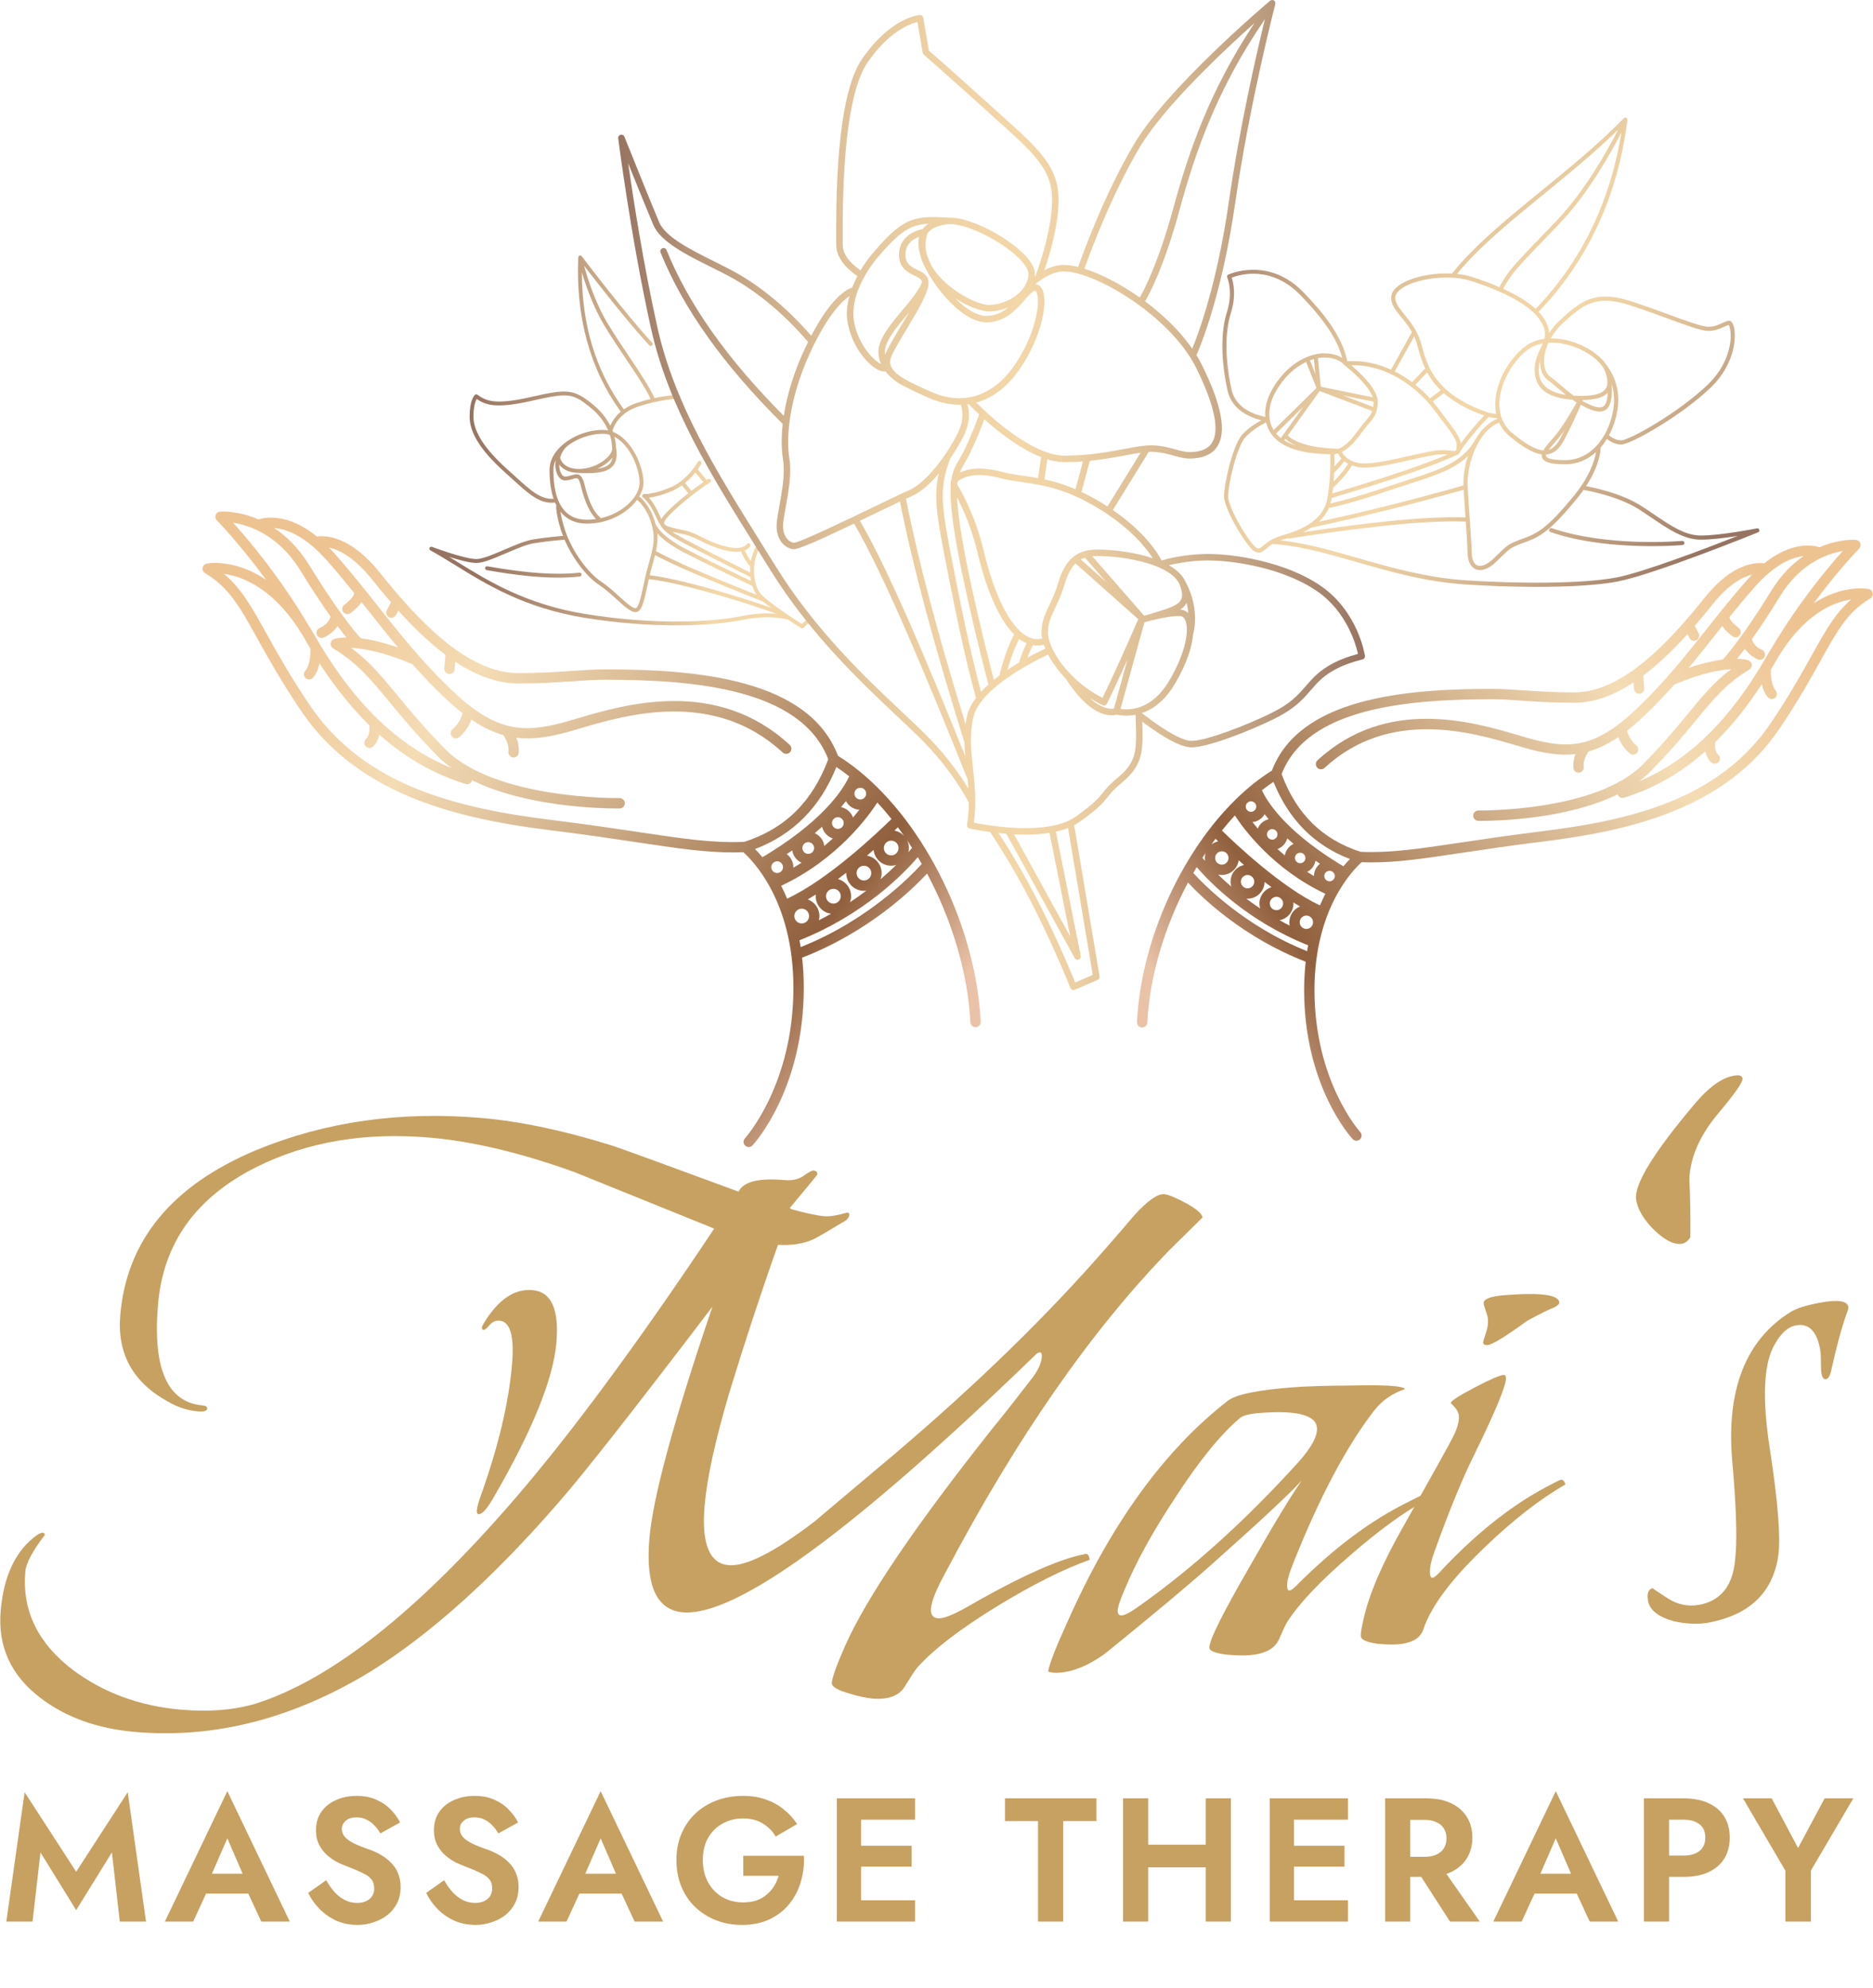
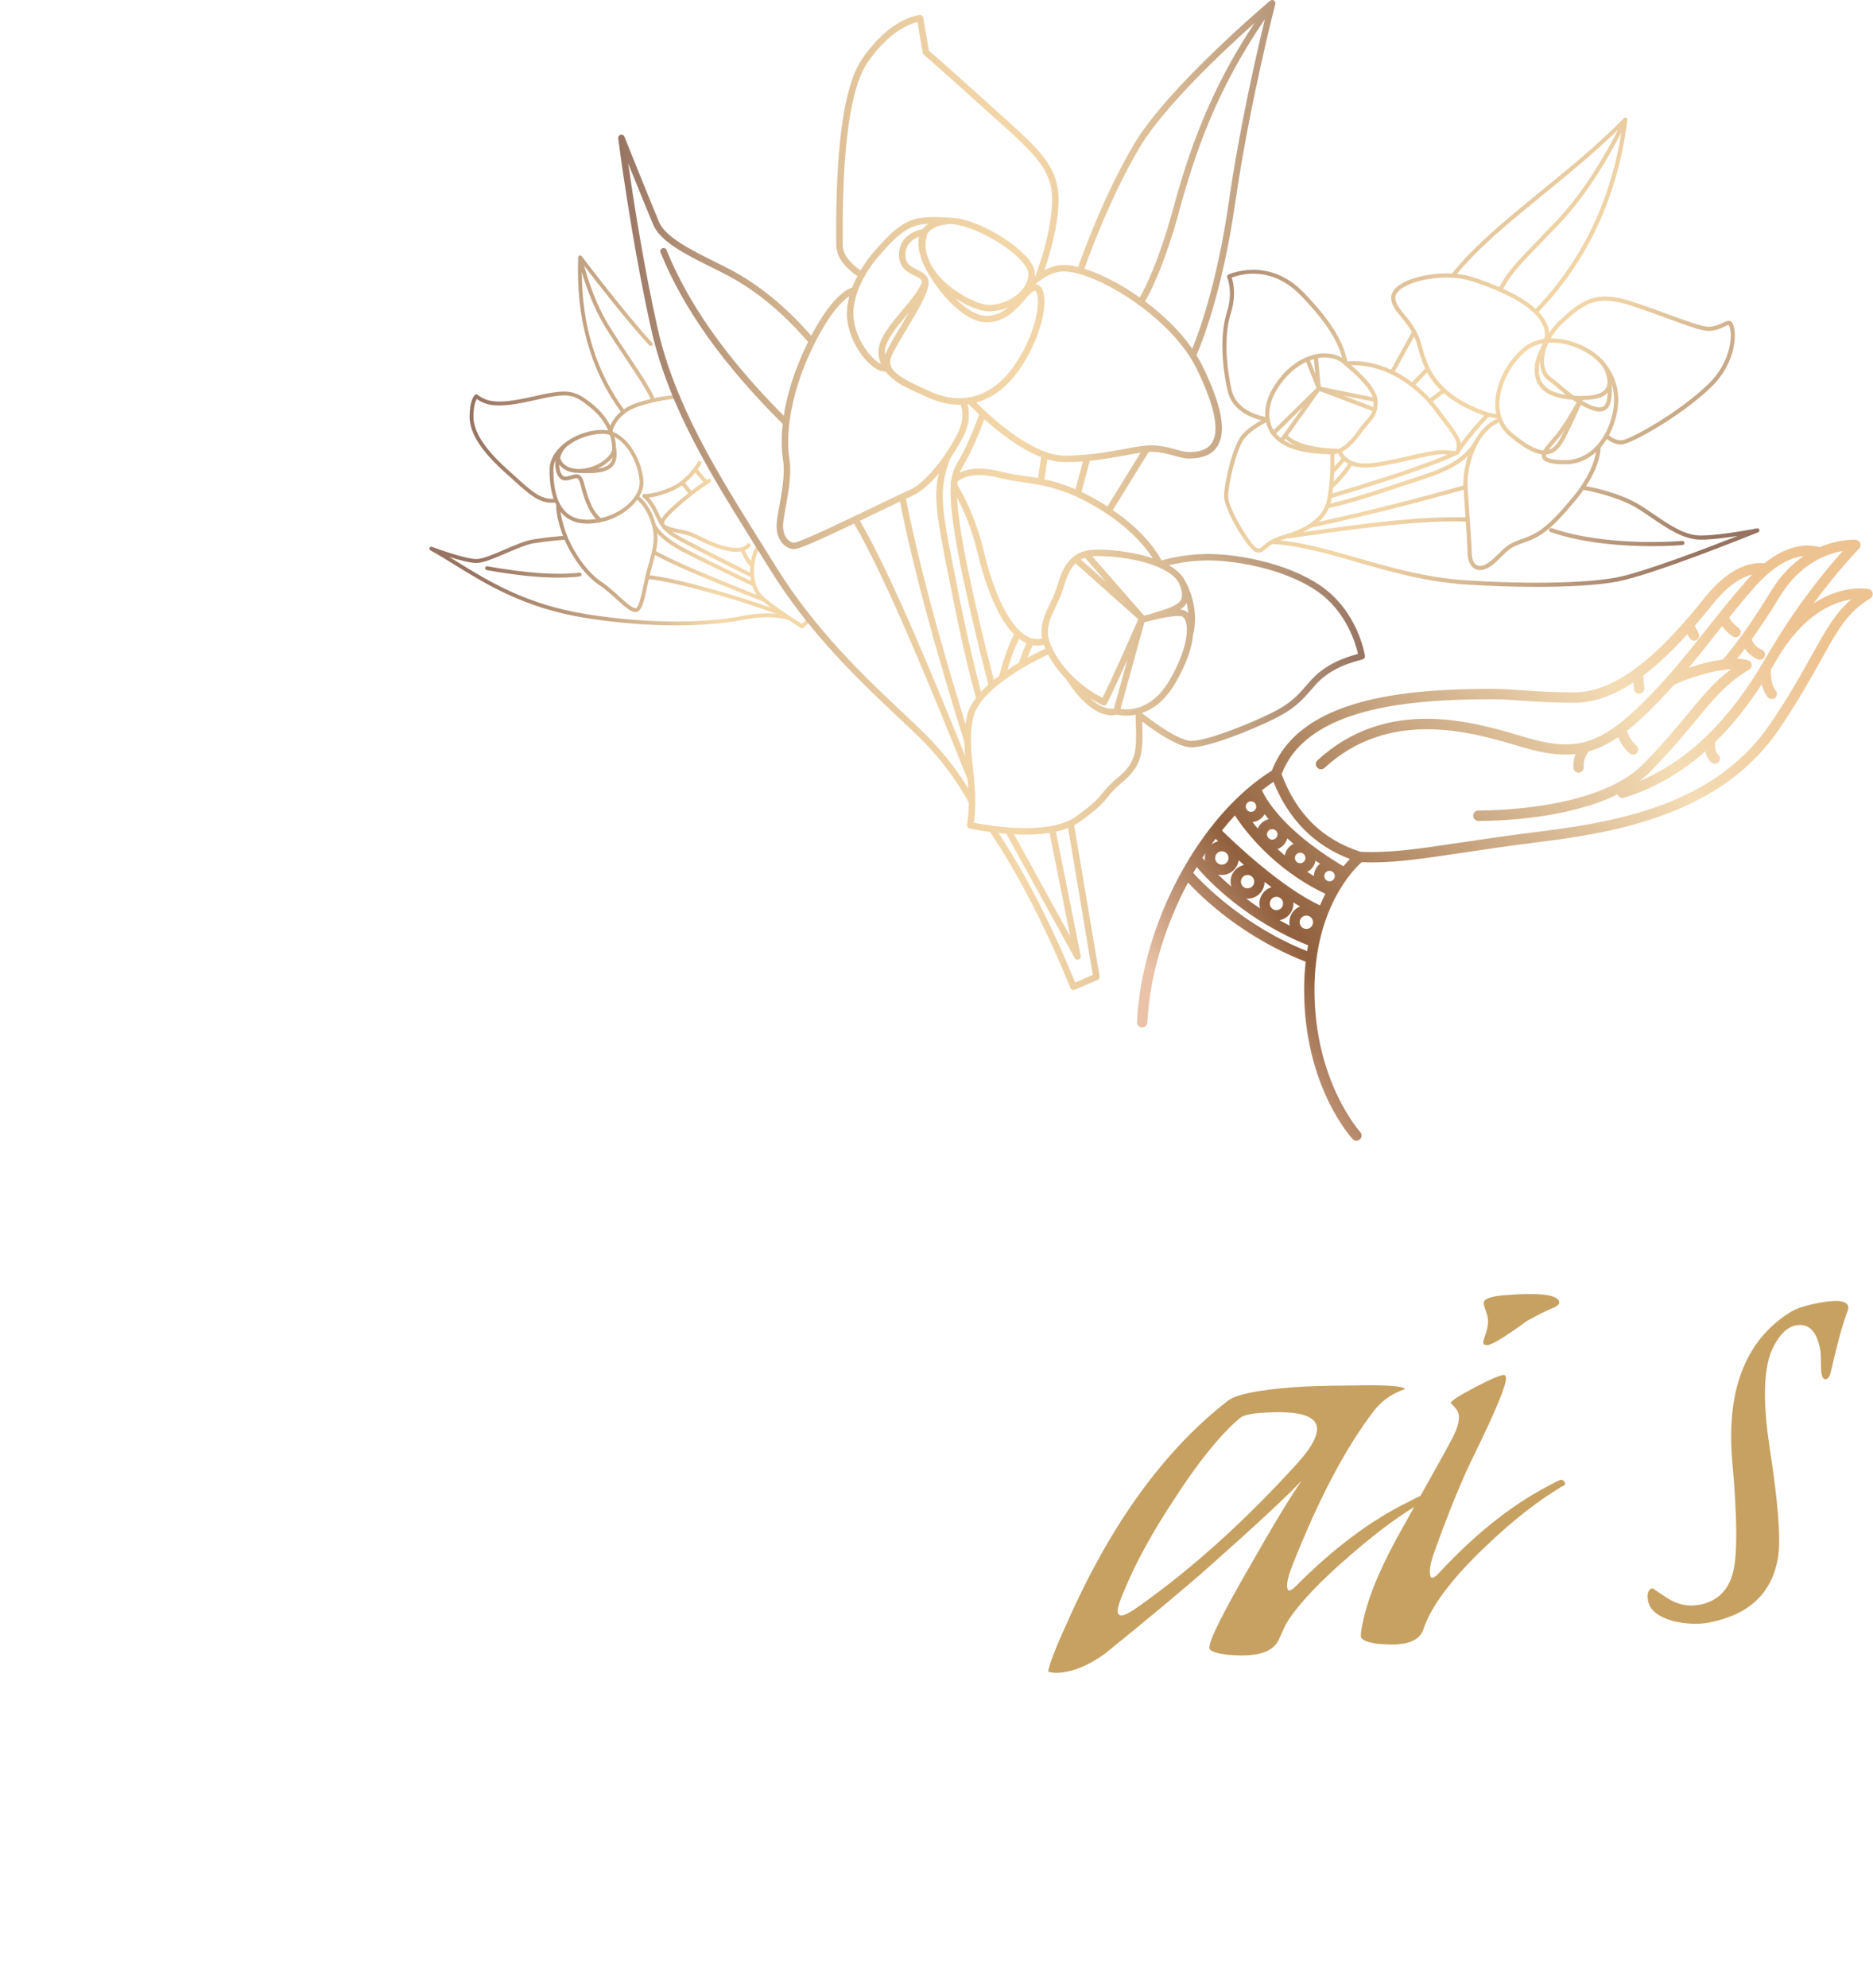
<svg xmlns="http://www.w3.org/2000/svg" width="3194" height="3388" viewBox="0 0 3194 3388" fill="none">
  <path d="M3000.15 902.9C2999.63 901.16 2997.87 900.101 2996.07 900.461C2995.46 900.581 2934.84 912.701 2900.42 912.701C2873.59 912.701 2849.17 896.131 2820.89 876.951C2813.59 872.001 2806.04 866.88 2798.23 861.91C2763.14 839.61 2713.47 830.121 2704.68 828.581C2727.69 793.291 2729.48 768.741 2729.53 762.611C2733.37 758.241 2736.9 753.37 2740.14 748.13C2744.74 751.81 2753.66 757.57 2764.58 757.57C2780.89 757.57 2867.2 708.71 2917.54 660.25C2961.73 617.69 2962.12 566.061 2954.83 551.701C2952.29 546.691 2949.06 546.44 2947.39 546.74C2943.79 547.36 2940.35 548.991 2936.71 550.701C2930.54 553.601 2923.56 556.891 2913.2 556.891C2902.84 556.891 2878.33 547.94 2847.32 536.61C2828.57 529.76 2807.33 521.991 2784.22 514.341C2720.89 493.351 2696.81 511.77 2659.7 546.11C2652.74 552.55 2646.68 559.851 2641.67 567.591C2641.35 559.231 2638.21 549.9 2629.94 538.66C2628.12 536.18 2626 533.771 2623.77 531.401C2707.91 443.871 2758.89 333.871 2775.21 204.341C2775.21 204.271 2775.2 204.2 2775.21 204.13C2775.21 203.99 2775.21 203.86 2775.2 203.73C2775.18 203.44 2775.14 203.16 2775.06 202.88C2775.02 202.75 2774.98 202.62 2774.92 202.5C2774.8 202.22 2774.64 201.97 2774.45 201.74C2774.38 201.65 2774.32 201.55 2774.24 201.46C2773.96 201.17 2773.64 200.91 2773.26 200.73C2773.25 200.73 2773.23 200.73 2773.22 200.72C2773.21 200.72 2773.2 200.7 2773.19 200.7C2773.13 200.67 2773.07 200.68 2773.01 200.66C2772.67 200.53 2772.33 200.45 2771.98 200.42C2771.83 200.41 2771.69 200.42 2771.54 200.42C2771.27 200.43 2771.02 200.48 2770.76 200.55C2770.61 200.59 2770.46 200.64 2770.32 200.7C2770.07 200.81 2769.84 200.96 2769.61 201.14C2769.5 201.22 2769.38 201.28 2769.28 201.38C2769.26 201.4 2769.23 201.41 2769.21 201.44C2725.17 246.35 2675.66 286.73 2627.79 325.78C2569.26 373.53 2513.96 418.66 2476.04 466.22C2441.76 464.41 2405.85 472.81 2387.2 485.3C2377.97 491.49 2373 498.39 2372.44 505.81C2371.48 518.43 2379.95 528.811 2389.75 540.831C2395.78 548.231 2402.28 556.261 2407.72 565.901L2372.13 630.05C2349.52 619.73 2324.24 613.85 2297.59 615.85C2291.38 588.02 2277.17 554.14 2222.71 498.11C2162.7 436.36 2095.1 467.81 2094.43 468.13C2092.7 468.96 2091.96 471.04 2092.76 472.79C2092.87 473.03 2103.44 496.751 2092.17 532.151C2081.54 565.591 2081.97 614.321 2093.36 665.851C2100.85 699.721 2133.77 712.051 2150.89 716.241C2141.87 721.221 2128.19 729.82 2118.35 740.75C2102.33 758.54 2087.35 823.98 2087.35 846.14C2087.35 868.3 2128.2 936.671 2141.41 940.861C2143.3 941.461 2144.99 941.721 2146.52 941.721C2151.66 941.721 2155.07 938.74 2158.88 935.41C2161.64 933 2164.94 930.131 2169.82 927.231C2175.46 927.311 2210.26 928.821 2278.56 947.991C2289.08 950.951 2299.39 953.9 2309.55 956.81C2371.91 974.69 2430.81 991.57 2499.27 996.15C2536.69 998.65 2579.28 1000.19 2620.36 1000.19C2673.93 1000.19 2724.94 997.57 2758.6 991.05C2820.19 979.12 2990.89 910.161 2998.12 907.231C2999.81 906.551 3000.7 904.691 3000.18 902.951L3000.15 902.9ZM2176.04 738.861L2222.49 693.231L2184.22 746.621C2181.14 744.231 2178.39 741.661 2176.04 738.861ZM2164.52 704.981C2164.52 679.351 2181.73 655.81 2191.99 644.05C2203.27 631.13 2215.72 622.41 2227.38 616.92L2244.98 661.241L2171.9 733.03C2167.01 725.05 2164.52 715.711 2164.52 704.961V704.981ZM2291.9 621.6C2291.94 621.66 2292.01 621.67 2292.05 621.72C2292.23 621.95 2292.41 622.19 2292.64 622.37C2304.9 631.75 2334.44 657.75 2341.01 677.14L2252.37 659.18L2247.48 610.28C2251.22 609.58 2254.68 609.25 2257.76 609.25C2282.65 609.25 2291.54 621.111 2291.9 621.591V621.6ZM2341.74 693.611L2290.51 674.111L2342.36 684.611C2342.34 688.021 2342.13 690.971 2341.74 693.601V693.611ZM2240.56 611.951L2243.11 637.43L2233.88 614.19C2236.16 613.32 2238.39 612.571 2240.56 611.951ZM2191.98 747.91C2196.95 752.78 2203.56 756.69 2210.99 759.78C2202.96 757.34 2195.98 754.28 2190.03 750.63L2191.98 747.91ZM2196.13 742.111L2250.4 666.39L2340.08 700.52C2337.84 706.93 2334.04 711.36 2329.03 717.15C2325.89 720.77 2322.34 724.881 2318.49 730.231C2308.27 744.441 2296.52 759.37 2282.86 764.9C2275.82 764.81 2216.38 763.551 2196.13 742.121V742.111ZM2275.26 805.611C2284.54 796.061 2289.92 789.7 2292.64 786.25C2294.46 787.7 2296.53 789.1 2298.87 790.39C2295.71 795.6 2288.08 806.91 2274.33 820.51C2274.74 815.36 2275.05 810.341 2275.26 805.621V805.611ZM2275.6 795.03C2275.8 785.63 2275.67 778.13 2275.56 774.01C2277.63 773.79 2279.63 773.35 2281.61 772.78C2282.71 775.02 2284.57 778.12 2287.48 781.39C2285.58 783.83 2281.87 788.32 2275.6 795.04V795.03ZM2273.34 830.93C2273.64 830.78 2273.95 830.63 2274.21 830.39C2292.56 813.38 2301.91 799.17 2305.35 793.31C2311.3 795.51 2318.53 796.961 2327.41 796.961C2347.47 796.961 2378.01 790.04 2404.95 783.94C2427.05 778.93 2447.93 774.201 2458.88 774.201C2462.58 774.201 2465.74 774.4 2468.54 774.64C2426.81 792.37 2363.6 813.701 2272.07 840.961C2272.55 837.611 2272.97 834.26 2273.33 830.93H2273.34ZM2270.21 852.211C2270.43 851.051 2270.63 849.871 2270.84 848.701C2374.83 817.791 2442.92 794.401 2484.81 775.201C2485.76 774.871 2486.62 774.38 2487.42 773.67C2488.65 772.57 2489.47 771.14 2490.03 769.28C2503.63 749.54 2519.92 729.86 2538.57 710.67C2543.4 711.7 2550.06 712.551 2553.53 712.961C2553.59 713.141 2553.67 713.301 2553.73 713.481C2536.27 720.631 2522.8 735.671 2513.23 753.621C2490.38 789.201 2454.09 800.91 2400.94 818.02C2390.91 821.25 2380.28 824.681 2369.03 828.491C2312.39 847.671 2280.84 855.46 2268.73 858.14C2269.29 856.21 2269.83 854.261 2270.22 852.211H2270.21ZM2456.83 665.14L2438.5 678.961C2431.19 670.961 2422.83 663.06 2413.56 655.68L2433.75 634.711C2439.3 644.981 2446.66 655.24 2456.83 665.14ZM2462.07 670.01C2477.94 683.95 2499.92 697.05 2531.03 708.28C2516.1 723.85 2502.71 739.741 2490.99 755.721C2490.15 745.481 2479.28 731.18 2460.12 706.04C2457.02 701.97 2453.71 697.64 2450.23 693.02C2448.04 690.12 2445.67 687.19 2443.18 684.27L2462.07 670.02V670.01ZM2669.69 784.211C2643.41 784.211 2637.63 780.12 2636.53 777.68C2636.15 776.85 2636.16 775.83 2636.45 774.67C2637.72 774.57 2638.96 774.41 2640.18 774.16C2650.84 772.05 2659.59 764.301 2666.95 750.471C2678.65 728.481 2689.79 703.631 2695.72 689.971C2699.37 691.951 2703.2 693.93 2707.49 695.89C2721.66 702.35 2731.48 703.1 2738.41 698.26C2747.74 691.74 2749.49 676.091 2748.4 654.341C2754.63 674.321 2753.72 696.311 2745.57 720.121C2732.04 759.651 2702.96 784.211 2669.7 784.211H2669.69ZM2640.83 766.741C2643.55 763.031 2647.1 758.97 2650.46 755.14C2653.21 752 2656.03 748.78 2658.66 745.52C2661.76 741.67 2664.96 737.321 2668.13 732.741C2665.72 737.591 2663.23 742.44 2660.72 747.16C2654.93 758.04 2648.41 764.461 2640.83 766.741ZM2698.51 683.471C2698.78 682.831 2699.03 682.24 2699.24 681.75C2720.44 681.42 2734.05 677.42 2741.55 669.42C2741.17 680.18 2739.32 689.021 2734.37 692.481C2729.81 695.661 2721.75 694.651 2710.41 689.471C2706.06 687.491 2702.18 685.481 2698.51 683.461V683.471ZM2740.77 645.76C2740.93 647.87 2741.08 649.991 2741.2 652.111C2741.07 656.311 2740.04 659.87 2737.99 662.77C2732.4 670.72 2718.99 674.641 2697.06 674.721C2696.92 674.721 2696.8 674.721 2696.68 674.721C2695.41 674.701 2694.13 674.71 2692.81 674.69C2689.67 674.64 2686.66 674.511 2683.74 674.341C2675.89 668.841 2669.46 663.32 2663.17 657.9C2657.28 652.81 2651.19 647.55 2644.08 642.47C2637.7 637.91 2633.82 629.57 2633.15 619C2632.46 607.94 2635.15 595.821 2640.53 584.091C2651.1 583.401 2662.49 584.571 2674.29 587.771C2694.26 593.191 2712.82 603.67 2724.91 615.57C2727.5 618.3 2729.92 621.1 2732.15 623.94C2734.38 627.05 2736.12 630.2 2737.31 633.32C2739.04 637.91 2740.16 642.03 2740.75 645.76H2740.77ZM2626.13 619.44C2626.93 632.17 2631.85 642.391 2639.99 648.201C2646.84 653.101 2652.54 658.021 2658.58 663.231C2662.3 666.451 2666.11 669.691 2670.17 672.951C2638.84 668.311 2624.03 654.37 2624.03 629.93C2624.03 624.6 2624.81 619.79 2626.02 615.3C2626.02 616.69 2626.04 618.07 2626.12 619.43L2626.13 619.44ZM2681.34 681.241C2683.63 682.801 2686.06 684.37 2688.63 685.92C2680.96 699.57 2666.05 725.101 2653.16 741.101C2650.6 744.281 2647.83 747.44 2645.15 750.5C2639.77 756.65 2634.78 762.351 2631.85 767.621C2618.93 766.641 2601.84 757.1 2578.94 738.19C2564.39 726.18 2556.76 709.01 2556.86 688.55C2557.02 656.87 2576 619.48 2603.02 597.63C2610.73 591.4 2620.21 587.24 2630.86 585.23C2629.73 587.96 2628.43 590.721 2627.08 593.591C2622.35 603.631 2616.99 615.001 2616.99 629.951C2616.99 661.301 2638.09 678.14 2681.35 681.25L2681.34 681.241ZM2265.95 865.93C2273.71 864.4 2305.34 857.48 2371.27 835.16C2382.48 831.36 2393.08 827.951 2403.08 824.731C2446.99 810.591 2479.72 800.04 2503.38 776.93C2497.71 794.31 2495.11 812.31 2495.56 827.39C2413.82 850.66 2331.04 871.411 2249.21 889.211C2256.18 882.751 2262 875.07 2265.95 865.94V865.93ZM2235.95 899.31C2322.19 880.9 2409.63 859.131 2495.92 834.611C2496.71 848.031 2497.74 862.631 2498.75 876.851C2498.87 878.551 2498.99 880.22 2499.11 881.91C2427.56 879.33 2325.14 891.92 2222.02 907.03C2226.8 904.75 2231.48 902.19 2235.96 899.31H2235.95ZM2505.78 876.351C2504.67 860.611 2503.51 844.341 2502.7 829.831C2501.47 808.041 2507.65 777.83 2521.16 754.03C2521.21 753.95 2521.26 753.86 2521.31 753.78C2529.97 738.61 2541.63 726.09 2556.26 720.05C2560.4 729.1 2566.48 737.05 2574.44 743.63C2597.6 762.76 2615.09 772.671 2629.3 774.471C2628.98 776.601 2629.2 778.641 2630.09 780.611C2633.48 788.091 2645.32 791.28 2669.67 791.28C2688.96 791.28 2706.87 783.8 2721.65 770.51C2719.47 783.99 2711.46 811.751 2682.22 847.121C2639.34 898.981 2622.6 908.921 2597.04 917.961C2573.02 926.461 2569.83 929.581 2554.51 944.591C2552.27 946.791 2549.75 949.25 2546.86 952.03C2536.39 962.12 2526.08 966.481 2519.28 963.701C2513.41 961.301 2510 953.64 2509.68 942.14C2509.18 924.48 2507.52 901.111 2505.77 876.361L2505.78 876.351ZM2664.47 551.26C2700.65 517.78 2722.31 501.23 2781.98 521.01C2804.99 528.63 2826.18 536.381 2844.88 543.211C2877.78 555.241 2901.56 563.92 2913.18 563.92C2924.8 563.92 2933.19 560.11 2939.69 557.06C2942.75 555.62 2945.42 554.36 2947.88 553.8C2948.87 555.03 2950.64 559.36 2951.18 567.31C2952.72 590.34 2943.41 625.51 2912.63 655.15C2861.76 704.13 2777.92 750.5 2764.56 750.5C2755.11 750.5 2747.15 744.82 2743.7 741.91C2746.95 735.86 2749.83 729.38 2752.22 722.41C2765.6 683.33 2760.71 648.79 2737.71 619.55C2725.77 603.05 2702.38 588.071 2676.16 580.961C2668.09 578.771 2656.69 576.58 2644.32 576.75C2649.52 567.54 2656.34 558.78 2664.47 551.25V551.26ZM2563.26 492.18C2576.81 466.78 2590.39 452.68 2635.91 405.54C2642.77 398.44 2650.36 390.58 2658.78 381.82C2708.08 330.53 2747.37 259.87 2764.93 225.6C2746 343.94 2696.92 445.051 2618.75 526.401C2604.45 513.231 2584.41 501.77 2563.26 492.18ZM2632.21 331.19C2674.95 296.33 2718.94 260.36 2759.35 221.03C2742.36 254.37 2703.08 325.56 2653.69 376.93C2645.28 385.68 2637.7 393.54 2630.84 400.64C2584.5 448.64 2570.87 462.791 2556.8 489.331C2541.41 482.681 2525.72 476.99 2511.49 472.35C2503.03 469.59 2493.9 467.83 2484.55 466.85C2521.91 421.22 2575.52 377.44 2632.21 331.19ZM2379.43 506.29C2379.92 499.87 2386.04 494.49 2391.09 491.11C2415.06 475.05 2470.72 466.47 2509.31 479.05C2567.88 498.13 2607.62 520.17 2624.25 542.79C2634.86 557.22 2636.04 567.61 2633.5 577.51C2621.65 579.12 2609.43 583.35 2598.58 592.13C2570.03 615.22 2549.98 654.85 2549.81 688.5C2549.78 694.47 2550.39 700.171 2551.54 705.601C2547.48 705.081 2541.88 704.28 2538.41 703.4C2478.02 682.66 2451.83 654.92 2438.05 627.47C2437.98 627.25 2437.87 627.051 2437.75 626.841C2430.79 612.791 2427.03 598.83 2423.56 585.93C2421.47 578.15 2418.54 571.25 2415.22 564.99C2415.09 564.37 2414.79 563.811 2414.35 563.331C2408.43 552.611 2401.35 543.901 2395.18 536.341C2385.97 525.041 2378.69 516.12 2379.44 506.31L2379.43 506.29ZM2411.56 573.38C2413.58 577.81 2415.35 582.57 2416.74 587.74C2420.16 600.46 2423.86 614.181 2430.38 628.021L2407.93 651.341C2398.83 644.571 2388.96 638.35 2378.45 633.06L2411.56 573.38ZM2405.79 658.5C2405.79 658.5 2405.82 658.561 2405.85 658.581C2405.93 658.661 2406.04 658.69 2406.14 658.76C2421.65 670.67 2434.74 684.21 2444.59 697.25C2448.08 701.87 2451.39 706.22 2454.5 710.29C2472.27 733.61 2484.02 749.011 2484.02 756.961C2484.02 761.251 2483.84 764.36 2483.5 766.27C2482.96 767.06 2482.39 767.86 2481.86 768.65C2480.42 768.83 2477.6 768.501 2475.02 768.201C2471.1 767.751 2465.72 767.121 2458.88 767.121C2447.14 767.121 2426.86 771.71 2403.39 777.03C2376.81 783.05 2346.68 789.88 2327.41 789.88C2301.34 789.88 2291.37 776.26 2288.21 770.19C2302.33 763.3 2314.02 748.47 2324.22 734.3C2327.88 729.21 2331.33 725.221 2334.37 721.711C2343.11 711.611 2349.42 704.311 2349.42 684.201C2349.42 683.191 2349.33 682.151 2349.19 681.111C2349.18 681.031 2349.17 680.941 2349.15 680.861C2346.24 660.121 2317.72 633.95 2304.07 622.5C2342.71 621.35 2378.12 637.291 2405.81 658.471L2405.79 658.5ZM2100.2 664.27C2089.07 613.92 2088.57 566.53 2098.84 534.24C2108.58 503.63 2103.19 481.35 2100.41 473.17C2113.67 467.96 2167.54 451.47 2217.61 502.98C2266.06 552.82 2281.87 584.451 2288.84 609.951C2282.54 606.091 2272.55 602.201 2257.74 602.201C2239.08 602.201 2210.6 611.97 2186.66 639.41C2175.75 651.91 2157.45 677.041 2157.45 704.971C2157.45 706.781 2157.52 708.621 2157.67 710.471C2144.93 708.121 2107.74 698.41 2100.2 664.28V664.27ZM2154.19 930.04C2149.25 934.36 2147.78 935.441 2143.49 934.081C2134.18 931.131 2094.35 867.181 2094.35 846.091C2094.35 825.001 2109.01 761.57 2123.55 745.42C2134.6 733.14 2151.45 723.721 2159.08 719.831C2160.73 727.041 2163.78 734.22 2168.83 740.88C2168.85 740.9 2168.85 740.931 2168.87 740.951C2168.87 740.951 2168.89 740.951 2168.89 740.971C2172.47 745.671 2177.06 750.11 2182.85 754.13C2182.92 754.19 2182.95 754.27 2183.03 754.32C2183.18 754.42 2183.34 754.47 2183.5 754.55C2200.26 765.91 2226.97 773.75 2268.5 774.16C2268.8 784.78 2269.23 819.77 2263.26 850.88C2256.06 888.44 2216.26 904 2186.95 912.44C2178.59 914.85 2172.37 917.63 2167.46 920.41C2167.38 920.44 2167.32 920.49 2167.24 920.53C2161.22 923.96 2157.24 927.38 2154.19 930.05V930.04ZM2757.21 984.07C2698.35 995.47 2585.46 994.79 2499.69 989.06C2431.97 984.53 2373.42 967.751 2311.44 949.981C2301.27 947.061 2290.95 944.11 2280.41 941.15C2231.67 927.46 2200.06 922.67 2183.31 921C2185.06 920.39 2186.9 919.791 2188.9 919.211C2191.11 918.571 2193.38 917.89 2195.69 917.17C2196.23 917.51 2196.84 917.741 2197.51 917.741C2197.68 917.741 2197.86 917.731 2198.03 917.701C2309.41 901.021 2422.81 886.041 2499.59 888.971C2501 909.061 2502.22 927.721 2502.63 942.331C2503.04 956.801 2508 966.701 2516.62 970.221C2518.89 971.151 2521.31 971.611 2523.85 971.611C2532.21 971.611 2541.85 966.641 2551.76 957.101C2554.67 954.301 2557.19 951.821 2559.45 949.611C2574.53 934.841 2576.84 932.571 2599.4 924.591C2626.21 915.101 2643.66 904.811 2687.66 851.591C2692.54 845.681 2696.83 840 2700.64 834.53C2701.1 834.9 2701.62 835.19 2702.24 835.3C2702.79 835.39 2757.89 844.611 2794.45 867.851C2802.17 872.751 2809.67 877.85 2816.93 882.77C2844.96 901.78 2871.43 919.741 2900.42 919.741C2918.6 919.741 2943.3 916.56 2963.24 913.42C2909.28 934.57 2802.12 975.381 2757.22 984.081L2757.21 984.07Z" fill="url(#paint0_linear_157_498)" />
  <path d="M2868.58 921.881C2867.33 922.001 2742.25 933.141 2646.17 900.121C2644.33 899.481 2642.32 900.471 2641.69 902.311C2641.06 904.151 2642.04 906.151 2643.88 906.791C2701.98 926.761 2770.37 930.821 2816.45 930.821C2847.73 930.821 2868.72 928.951 2869.24 928.901C2871.18 928.721 2872.61 927.001 2872.42 925.061C2872.23 923.121 2870.56 921.661 2868.58 921.881Z" fill="url(#paint1_linear_157_498)" />
  <path d="M3193.4 1010.97C3192.77 1007.37 3189.98 1004.53 3186.39 1003.83C3183.78 1003.33 3142.31 996.051 3092.8 1028.33C3135.1 970.821 3169.81 935.551 3170.3 935.051C3172.72 932.611 3173.5 928.981 3172.3 925.751C3171.09 922.531 3168.12 920.301 3164.69 920.051C3162.72 919.901 3135.99 918.321 3102.91 932.661C3090.85 928.851 3055.08 922.651 3008.55 960.181C2994.74 958.281 2954.56 959.131 2907.19 1018.34C2846.95 1093.64 2767.19 1180.08 2684.44 1180.08C2649 1180.08 2621.46 1178.2 2597.17 1176.53C2577.94 1175.22 2561.34 1174.08 2544.43 1174.08C2394.05 1174.08 2215.97 1190.05 2168.94 1313.38C2157.7 1320.39 2146.67 1328.27 2135.89 1336.96C2135.84 1337 2135.79 1337.04 2135.74 1337.09C2028.48 1423.72 1946.38 1589.17 1938.92 1741.98C1938.68 1746.84 1942.43 1750.97 1947.29 1751.21C1952.08 1751.29 1956.28 1747.7 1956.52 1742.84C1960.41 1663.17 1986.39 1578.32 2025.86 1504.14C2049.54 1529.62 2119.61 1597.66 2226.57 1639.11C2224.88 1654.16 2223.92 1670.2 2223.92 1687.33C2223.92 1850.18 2303.23 1937.7 2306.6 1941.34C2308.34 1943.22 2310.7 1944.16 2313.06 1944.16C2315.2 1944.16 2317.34 1943.39 2319.04 1941.82C2322.61 1938.52 2322.83 1932.95 2319.54 1929.37C2318.76 1928.52 2241.54 1842.88 2241.54 1687.32C2241.54 1547.22 2308.93 1481.03 2322.07 1469.47C2327.5 1469.66 2332.91 1469.81 2338.28 1469.81C2383.87 1469.81 2428.1 1463.2 2491.01 1453.79C2530.03 1447.95 2574.26 1441.34 2631.23 1434.28C2778.53 1416.05 2941.59 1378.99 3034.15 1242.35C3066.47 1194.63 3087.86 1156.15 3105.04 1125.23C3133.57 1073.89 3150.8 1042.9 3189.22 1020.05C3192.37 1018.18 3194.03 1014.56 3193.39 1010.96L3193.4 1010.97ZM3022.34 1102.57C3022.28 1102.67 3022.25 1102.78 3022.2 1102.88C3019 1107.88 3015.81 1113.04 3012.66 1118.55C2951.14 1226.2 2879.8 1296.14 2795.35 1331.4C2802.07 1326.34 2808.41 1320.94 2814.19 1315.09C2848.67 1280.16 2871.9 1252.02 2892.39 1227.2C2922.57 1190.65 2944.38 1164.25 2982.92 1141.19C2985.87 1139.43 2987.52 1136.11 2987.16 1132.69C2986.8 1129.27 2984.48 1126.38 2981.22 1125.28C2980.59 1125.07 2974.43 1123.1 2962.19 1122.78C2965.82 1118.32 2970.26 1112.68 2975.52 1105.67C2983.6 1118.12 2997.12 1123.59 2997.92 1123.9C2998.97 1124.31 3000.05 1124.5 3001.1 1124.5C3004.61 1124.5 3007.92 1122.38 3009.28 1118.92C3011.07 1114.41 3008.85 1109.3 3004.35 1107.49C3004.2 1107.43 2989.88 1101.52 2987.52 1089.2C3000.31 1071.21 3016.31 1047.34 3035.41 1016.27C3057.1 980.991 3082.97 961.471 3105.77 950.691C3106.65 950.451 3107.48 950.081 3108.24 949.581C3121.19 943.751 3133.07 940.671 3142.44 939.121C3117.98 966.331 3068.21 1025.38 3022.34 1102.55V1102.57ZM3020.39 1007.06C2967.22 1093.55 2938.06 1123.8 2937.78 1124.08C2937.75 1124.11 2937.73 1124.14 2937.71 1124.17C2922.56 1126.08 2903.27 1130.22 2879.51 1138.39C2894.51 1120.42 2908.84 1102.36 2923.48 1083.9C2927.91 1078.32 2932.37 1072.69 2936.88 1067.03C2942.78 1075.81 2952.1 1082.74 2954.6 1084.51C2956.14 1085.61 2957.92 1086.13 2959.68 1086.13C2962.44 1086.13 2965.17 1084.83 2966.88 1082.41C2969.69 1078.44 2968.75 1072.94 2964.78 1070.13C2957.88 1065.25 2949.71 1056.73 2949.51 1053.07C2949.48 1052.55 2949.39 1052.06 2949.28 1051.57C2962.95 1034.63 2977.23 1017.41 2992.65 999.961C3000.88 990.651 3008.78 982.981 3016.31 976.591C3016.36 976.551 3016.41 976.501 3016.47 976.461C3040.82 955.861 3061.26 949.121 3075.79 947.651C3056.8 960.571 3037.37 979.431 3020.38 1007.07L3020.39 1007.06ZM2272.99 1486.22C2274.96 1487.86 2276.24 1490.3 2276.24 1493.06C2276.24 1498 2272.23 1502.01 2267.29 1502.01C2262.35 1502.01 2258.34 1498 2258.34 1493.06C2258.34 1488.12 2262.35 1484.11 2267.29 1484.11C2268.49 1484.11 2269.64 1484.36 2270.69 1484.79C2271.46 1485.27 2272.22 1485.74 2272.99 1486.22ZM2072.18 1462.24C2072.18 1455.96 2077.29 1450.85 2083.57 1450.85C2089.85 1450.85 2094.96 1455.96 2094.96 1462.24C2094.96 1468.52 2089.85 1473.63 2083.57 1473.63C2077.29 1473.63 2072.18 1468.52 2072.18 1462.24ZM2077.35 1433.91C2073.03 1434.86 2069.08 1436.78 2065.71 1439.42C2068.07 1436.1 2070.44 1432.78 2072.85 1429.54C2074.2 1430.86 2075.67 1432.29 2077.34 1433.91H2077.35ZM2055.02 1467.25C2053.24 1465.22 2051.74 1463.45 2050.52 1461.99C2052.28 1459.24 2054.03 1456.48 2055.83 1453.78C2055.01 1456.46 2054.56 1459.3 2054.56 1462.25C2054.56 1463.96 2054.74 1465.63 2055.02 1467.26V1467.25ZM2083.57 1491.25C2098.23 1491.25 2110.35 1480.32 2112.28 1466.19C2115.25 1468.82 2118.34 1471.51 2121.5 1474.25C2108.35 1477.01 2098.45 1488.69 2098.45 1502.64C2098.45 1505.58 2098.9 1508.42 2099.72 1511.1C2091.21 1503.8 2083.69 1496.86 2077.18 1490.53C2079.24 1490.99 2081.37 1491.26 2083.56 1491.26L2083.57 1491.25ZM2116.08 1502.64C2116.08 1496.36 2121.19 1491.25 2127.47 1491.25C2133.75 1491.25 2138.86 1496.36 2138.86 1502.64C2138.86 1508.92 2133.75 1514.03 2127.47 1514.03C2121.19 1514.03 2116.08 1508.92 2116.08 1502.64ZM2127.47 1531.66C2143.33 1531.66 2156.25 1518.86 2156.47 1503.04C2160.35 1506.07 2164.28 1509.09 2168.26 1512.07C2156.36 1515.69 2147.68 1526.76 2147.68 1539.83C2147.68 1542.78 2148.13 1545.63 2148.95 1548.31C2140.53 1542.72 2132.59 1537.1 2125.18 1531.54C2125.94 1531.6 2126.7 1531.66 2127.47 1531.66ZM2165.3 1539.84C2165.3 1533.56 2170.41 1528.45 2176.69 1528.45C2182.97 1528.45 2188.08 1533.56 2188.08 1539.84C2188.08 1546.12 2182.97 1551.23 2176.69 1551.23C2170.41 1551.23 2165.3 1546.12 2165.3 1539.84ZM2205.7 1539.84C2205.7 1539.23 2205.65 1538.64 2205.61 1538.04C2209.37 1540.42 2213.13 1542.7 2216.89 1544.91C2206.26 1549.22 2198.73 1559.64 2198.73 1571.79C2198.73 1573.79 2198.93 1575.75 2199.32 1577.63C2193.33 1574.61 2187.53 1571.5 2181.88 1568.35C2195.41 1565.89 2205.7 1554.05 2205.7 1539.83V1539.84ZM2227.74 1560.41C2234.02 1560.41 2239.13 1565.52 2239.13 1571.8C2239.13 1578.08 2234.02 1583.19 2227.74 1583.19C2221.46 1583.19 2216.35 1578.08 2216.35 1571.8C2216.35 1565.52 2221.46 1560.41 2227.74 1560.41ZM2250.94 1543.07C2185.19 1512.47 2105.47 1436.8 2083.72 1415.49C2090.88 1406.52 2098.26 1397.94 2105.81 1389.76C2120.65 1412.62 2170.59 1481 2260.16 1523.32C2257.01 1529.46 2253.92 1536.05 2250.95 1543.07H2250.94ZM2124.37 1374.66C2124.37 1369.73 2128.38 1365.71 2133.32 1365.71C2138.26 1365.71 2142.27 1369.72 2142.27 1374.66C2142.27 1379.6 2138.26 1383.61 2133.32 1383.61C2128.38 1383.61 2124.37 1379.6 2124.37 1374.66ZM2178.45 1422.04C2178.45 1426.97 2174.44 1430.99 2169.5 1430.99C2164.56 1430.99 2160.55 1426.98 2160.55 1422.04C2160.55 1417.1 2164.56 1413.09 2169.5 1413.09C2174.44 1413.09 2178.45 1417.1 2178.45 1422.04ZM2217.18 1453.3C2222.11 1453.3 2226.13 1457.31 2226.13 1462.25C2226.13 1467.19 2222.12 1471.2 2217.18 1471.2C2212.24 1471.2 2208.23 1467.19 2208.23 1462.25C2208.23 1457.31 2212.24 1453.3 2217.18 1453.3ZM2240.71 1493.06C2240.71 1493.06 2240.71 1493.1 2240.71 1493.12C2236.73 1490.78 2232.83 1488.41 2229.04 1485.99C2236.42 1482.29 2241.84 1475.26 2243.32 1466.88C2245.81 1468.61 2248.41 1470.36 2251 1472.11C2244.75 1476.98 2240.7 1484.55 2240.7 1493.07L2240.71 1493.06ZM2190.99 1457.98C2186.63 1454.32 2182.47 1450.66 2178.49 1447.02C2186.63 1444.09 2192.92 1437.3 2195.16 1428.86C2198.55 1431.93 2202.12 1435.05 2205.88 1438.23C2198.11 1441.9 2192.41 1449.22 2190.99 1457.98ZM2144.87 1412.14C2141.57 1408.26 2138.55 1404.56 2135.84 1401.1C2144.73 1400.26 2152.35 1395.03 2156.51 1387.6C2158.62 1390.35 2160.95 1393.23 2163.43 1396.2C2154.97 1398.19 2148.06 1404.22 2144.87 1412.14ZM2034.87 1487.84C2036.79 1484.47 2038.73 1481.12 2040.71 1477.8C2062.54 1503.25 2126.53 1569.58 2230.73 1611.06C2230.11 1614.36 2229.53 1617.71 2228.99 1621.12C2121.83 1578.5 2052.18 1506.95 2034.88 1487.84H2034.87ZM2290.88 1476.44C2288.24 1474.87 2285.63 1473.3 2283.09 1471.74C2281.88 1470.84 2280.6 1470.04 2279.25 1469.36C2187.57 1412.23 2159.14 1362.73 2151.93 1346.84C2158.43 1341.75 2165.01 1336.96 2171.66 1332.54C2197.51 1396.74 2241.3 1440.89 2302.06 1464.07C2298.8 1467.37 2295 1471.5 2290.88 1476.44ZM3089.64 1116.69C3072.63 1147.31 3051.45 1185.42 3019.56 1232.49C2931.19 1362.95 2779.65 1398.18 2629.07 1416.81C2571.88 1423.89 2525.6 1430.81 2488.41 1436.38C2418.07 1446.9 2371.39 1453.84 2320.55 1451.85C2255.21 1430.95 2211.02 1387.56 2185.52 1319.37C2228.97 1206.37 2399.88 1191.73 2544.43 1191.73C2560.74 1191.73 2577.06 1192.85 2595.96 1194.14C2620.54 1195.82 2648.4 1197.73 2684.44 1197.73C2720.48 1197.73 2753.36 1184.19 2785.48 1163.09L2786.4 1174.33C2786.77 1178.94 2790.63 1182.43 2795.17 1182.43C2795.41 1182.43 2795.65 1182.43 2795.9 1182.4C2800.75 1182 2804.36 1177.75 2803.96 1172.9L2802.2 1151.33C2828.9 1131.32 2854.19 1106.6 2877.55 1080.74L2880.95 1087.29C2882.52 1090.31 2885.59 1092.04 2888.78 1092.04C2890.15 1092.04 2891.54 1091.72 2892.83 1091.04C2897.15 1088.8 2898.83 1083.48 2896.59 1079.16L2890.06 1066.59C2900.83 1054.16 2911.14 1041.62 2920.94 1029.37C2948.28 995.191 2972.09 983.121 2987.92 979.161C2985.12 982.051 2982.31 985.051 2979.46 988.271C2953.79 1017.31 2931.36 1045.59 2909.68 1072.94C2873.57 1118.48 2839.46 1161.5 2792.27 1206.66C2720.27 1275.56 2676.08 1278.02 2604.28 1257.45C2600.04 1256.24 2595.49 1254.89 2590.66 1253.47C2511.79 1230.19 2364.97 1186.85 2246.73 1295.81C2243.15 1299.11 2242.92 1304.68 2246.22 1308.26C2247.96 1310.14 2250.33 1311.1 2252.7 1311.1C2254.83 1311.1 2256.97 1310.33 2258.67 1308.77C2369.56 1206.59 2510.14 1248.08 2585.67 1270.37C2590.55 1271.81 2595.15 1273.17 2599.43 1274.39C2631.43 1283.56 2659.3 1288.33 2686.69 1285.15C2681.53 1298.72 2683.18 1309.07 2683.28 1309.63C2684.02 1313.9 2687.73 1316.88 2691.92 1316.88C2692.39 1316.88 2692.87 1316.84 2693.34 1316.77C2698.1 1316.01 2701.36 1311.5 2700.66 1306.73C2700.59 1306.28 2699.12 1295.43 2707.91 1282.24C2708.21 1281.79 2708.45 1281.31 2708.66 1280.83C2725.19 1276.18 2741.92 1268.25 2759.63 1256.28C2766.25 1273.9 2778.91 1283.85 2779.54 1284.34C2781.15 1285.57 2783.03 1286.17 2784.91 1286.17C2787.55 1286.17 2790.16 1284.99 2791.9 1282.73C2794.87 1278.87 2794.15 1273.34 2790.29 1270.37C2790.17 1270.28 2778.6 1261 2774.62 1245.37C2784.2 1237.91 2794.1 1229.32 2804.45 1219.41C2823.13 1201.53 2839.75 1184.03 2855.24 1166.62C2855.43 1166.55 2855.62 1166.52 2855.81 1166.44C2901.26 1147.05 2932.83 1141.56 2952.1 1140.56C2923.75 1161.56 2904.11 1185.33 2878.8 1215.99C2858.54 1240.53 2835.57 1268.34 2801.64 1302.72C2721.54 1383.88 2523.18 1381.39 2521.19 1381.36C2516.35 1381.33 2512.31 1385.15 2512.22 1390.02C2512.14 1394.89 2516.01 1398.9 2520.88 1398.99C2521.5 1399 2523.17 1399.03 2525.76 1399.03C2551.86 1399.03 2671.43 1396.55 2758.38 1353.87C2759.86 1358.44 2764.74 1361 2769.34 1359.58C2819.75 1344.1 2865.78 1317.91 2908.02 1280.53C2910.75 1293.34 2917.67 1298.99 2918.76 1299.81C2920.37 1301.02 2922.28 1301.61 2924.18 1301.61C2926.86 1301.61 2929.51 1300.43 2931.22 1298.15C2934.14 1294.26 2933.47 1288.83 2929.58 1285.91C2929.31 1285.67 2923.33 1280.21 2924.76 1264.96C2952.98 1237.33 2979.45 1204.41 3004.36 1166.06C3006.13 1173.84 3009.21 1181.87 3014.57 1188.25C3016.31 1190.33 3018.81 1191.4 3021.32 1191.4C3023.32 1191.4 3025.33 1190.72 3026.98 1189.33C3030.71 1186.2 3031.19 1180.64 3028.06 1176.92C3020.13 1167.48 3019.37 1149.46 3019.81 1141.26C3022.55 1136.68 3025.27 1132.05 3027.97 1127.33C3073.98 1046.81 3126.25 1026.23 3156.88 1021.62C3129.52 1044.99 3112.7 1075.26 3089.65 1116.73L3089.64 1116.69Z" fill="url(#paint2_linear_157_498)" />
-   <path d="M1464.15 1313.21C1464.15 1313.21 1464.09 1313.16 1464.06 1313.14C1452.61 1303.9 1440.89 1295.54 1428.96 1288.1C1379.37 1157.7 1190.99 1140.82 1031.92 1140.82C1014.04 1140.82 996.472 1142.02 976.132 1143.41C950.402 1145.17 921.251 1147.16 883.721 1147.16C795.911 1147.16 711.382 1055.57 647.542 975.771C597.272 912.931 554.772 912.391 540.512 914.421C491.092 874.461 453.212 881.301 440.752 885.291C405.782 870.091 377.512 871.761 375.422 871.911C371.992 872.161 369.022 874.391 367.812 877.611C366.602 880.831 367.382 884.461 369.802 886.911C370.332 887.441 408.062 925.781 453.672 988.141C400.362 952.201 355.292 960.041 352.502 960.581C348.912 961.271 346.122 964.111 345.492 967.721C344.862 971.321 346.522 974.941 349.672 976.811C390.452 1001.07 408.712 1033.92 438.952 1088.33C457.142 1121.05 479.772 1161.78 513.982 1212.27C611.842 1356.74 784.312 1395.92 940.102 1415.2C1000.42 1422.67 1047.24 1429.67 1088.55 1435.85C1155.11 1445.81 1201.9 1452.81 1250.11 1452.81C1255.86 1452.81 1261.66 1452.65 1267.48 1452.44C1281.11 1464.28 1353.03 1533.95 1353.03 1683.56C1353.03 1848.44 1271.15 1939.22 1270.33 1940.12C1267.03 1943.69 1267.25 1949.26 1270.82 1952.57C1272.52 1954.14 1274.66 1954.92 1276.81 1954.92C1279.18 1954.92 1281.54 1953.97 1283.28 1952.09C1286.85 1948.24 1370.67 1855.74 1370.67 1683.57C1370.67 1665.31 1369.64 1648.23 1367.82 1632.2C1481.93 1588.08 1556.38 1515.31 1580.93 1488.79C1622.93 1567.53 1650.6 1657.68 1654.73 1742.3C1654.97 1747.16 1659.09 1750.8 1663.96 1750.67C1668.82 1750.43 1672.57 1746.3 1672.33 1741.44C1664.45 1579.81 1577.6 1404.81 1464.16 1313.21H1464.15ZM1321.43 1468.69C1322.61 1468.2 1323.9 1467.92 1325.26 1467.92C1330.77 1467.92 1335.25 1472.4 1335.25 1477.9C1335.25 1483.4 1330.77 1487.89 1325.26 1487.89C1319.75 1487.89 1315.27 1483.41 1315.27 1477.9C1315.27 1474.8 1316.72 1472.06 1318.95 1470.23C1319.79 1469.71 1320.61 1469.2 1321.43 1468.69ZM1467.05 1342.59C1472.56 1342.59 1477.04 1347.07 1477.04 1352.58C1477.04 1358.09 1472.56 1362.57 1467.05 1362.57C1461.54 1362.57 1457.06 1358.09 1457.06 1352.58C1457.06 1347.07 1461.54 1342.59 1467.05 1342.59ZM1442.59 1365.33C1446.97 1373.69 1455.49 1379.52 1465.42 1380.1C1462.23 1384.19 1458.62 1388.61 1454.65 1393.25C1451.39 1384.36 1443.71 1377.59 1434.27 1375.67C1437.3 1372.08 1440.07 1368.62 1442.58 1365.32L1442.59 1365.33ZM1428.75 1392.75C1434.26 1392.75 1438.74 1397.23 1438.74 1402.74C1438.74 1408.25 1434.26 1412.73 1428.75 1412.73C1423.24 1412.73 1418.76 1408.25 1418.76 1402.74C1418.76 1397.23 1423.24 1392.75 1428.75 1392.75ZM1401.89 1409.01C1404.09 1418.44 1411.12 1426.01 1420.23 1428.98C1415.62 1433.22 1410.75 1437.48 1405.65 1441.75C1404.39 1431.99 1398.04 1423.81 1389.33 1420C1393.76 1416.27 1397.94 1412.61 1401.89 1409.02V1409.01ZM1378.29 1435.3C1383.8 1435.3 1388.28 1439.78 1388.28 1445.29C1388.28 1450.8 1383.8 1455.27 1378.29 1455.27C1372.78 1455.27 1368.3 1450.79 1368.3 1445.29C1368.3 1439.79 1372.78 1435.3 1378.29 1435.3ZM1351 1449.29C1352.37 1458.68 1358.47 1466.53 1366.8 1470.36C1362.28 1473.27 1357.6 1476.11 1352.82 1478.9C1352.83 1478.57 1352.87 1478.24 1352.87 1477.9C1352.87 1468.79 1348.42 1460.73 1341.6 1455.7C1344.8 1453.55 1347.96 1451.41 1351 1449.29ZM1496.11 1367.73C1504.37 1376.66 1512.44 1386.03 1520.26 1395.84C1497.65 1418.03 1412.38 1499.11 1342.29 1531.55C1339.01 1523.75 1335.6 1516.47 1332.11 1509.7C1427.91 1464.6 1480.9 1391.3 1496.11 1367.73ZM1541.82 1424.77C1537.5 1420.12 1531.74 1416.83 1525.25 1415.63C1527.47 1413.49 1529.42 1411.59 1531.13 1409.91C1534.76 1414.77 1538.31 1419.74 1541.82 1424.77ZM1519.73 1432.72C1526.66 1432.72 1532.3 1438.36 1532.3 1445.29C1532.3 1452.22 1526.66 1457.86 1519.73 1457.86C1512.8 1457.86 1507.16 1452.22 1507.16 1445.29C1507.16 1438.36 1512.8 1432.72 1519.73 1432.72ZM1473.26 1500.63C1466.33 1500.63 1460.69 1494.99 1460.69 1488.06C1460.69 1481.13 1466.33 1475.49 1473.26 1475.49C1480.19 1475.49 1485.83 1481.13 1485.83 1488.06C1485.83 1494.99 1480.19 1500.63 1473.26 1500.63ZM1421.16 1539.99C1414.23 1539.99 1408.59 1534.35 1408.59 1527.42C1408.59 1520.49 1414.23 1514.85 1421.16 1514.85C1428.09 1514.85 1433.73 1520.49 1433.73 1527.42C1433.73 1534.35 1428.09 1539.99 1421.16 1539.99ZM1367.12 1573.82C1360.19 1573.82 1354.55 1568.18 1354.55 1561.25C1354.55 1554.32 1360.19 1548.68 1367.12 1548.68C1374.05 1548.68 1379.69 1554.32 1379.69 1561.25C1379.69 1568.18 1374.05 1573.82 1367.12 1573.82ZM1377.42 1532.9C1381.98 1530.23 1386.55 1527.45 1391.12 1524.54C1391.03 1525.49 1390.97 1526.45 1390.97 1527.42C1390.97 1542.74 1402.45 1555.4 1417.25 1557.33C1410.54 1561.09 1403.61 1564.79 1396.44 1568.38C1397 1566.09 1397.33 1563.71 1397.33 1561.24C1397.33 1548.21 1389.02 1537.11 1377.43 1532.89L1377.42 1532.9ZM1428.92 1498.27C1433.72 1494.68 1438.45 1491.06 1443.1 1487.41C1443.1 1487.63 1443.07 1487.84 1443.07 1488.06C1443.07 1504.71 1456.62 1518.25 1473.27 1518.25C1474.71 1518.25 1476.11 1518.11 1477.49 1517.92C1468.82 1524.47 1459.52 1531.11 1449.53 1537.7C1450.7 1534.49 1451.37 1531.04 1451.37 1527.42C1451.37 1513.45 1441.83 1501.7 1428.93 1498.27H1428.92ZM1478.42 1458.33C1482.32 1454.97 1486.09 1451.67 1489.71 1448.46C1491.3 1463.62 1504.16 1475.48 1519.74 1475.48C1522.7 1475.48 1525.55 1475.03 1528.25 1474.24C1520.69 1481.66 1511.74 1489.94 1501.51 1498.65C1502.75 1495.35 1503.46 1491.79 1503.46 1488.06C1503.46 1473.17 1492.62 1460.79 1478.42 1458.33ZM1546.91 1432.19C1549.77 1436.43 1552.59 1440.72 1555.36 1445.06C1553.74 1447.01 1551.64 1449.48 1549.05 1452.4C1549.61 1450.11 1549.93 1447.74 1549.93 1445.28C1549.93 1440.58 1548.82 1436.15 1546.9 1432.19H1546.91ZM557.862 955.621C574.252 974.151 589.412 992.451 603.922 1010.44C603.772 1011.01 603.682 1011.6 603.652 1012.21C603.442 1016.26 594.822 1025.3 587.262 1030.67C583.292 1033.48 582.362 1038.98 585.172 1042.95C586.892 1045.38 589.612 1046.67 592.372 1046.67C594.132 1046.67 595.912 1046.15 597.452 1045.05C600.132 1043.15 610.322 1035.57 616.462 1026.09C621.382 1032.27 626.261 1038.41 631.091 1044.5C646.981 1064.54 662.511 1084.12 678.821 1103.61C652.791 1094.53 631.742 1089.98 615.342 1087.93C615.282 1087.87 615.242 1087.79 615.182 1087.73C614.872 1087.42 583.992 1055.39 527.662 963.761C509.242 933.791 488.092 913.571 467.542 899.911C487.762 901.411 519.612 912.371 557.842 955.631L557.862 955.621ZM435.452 902.201C436.152 902.661 436.912 903.001 437.712 903.251C461.982 914.671 489.562 935.401 512.662 972.981C532.942 1005.96 549.912 1031.28 563.462 1050.33C561.052 1063.7 545.672 1070.11 545.282 1070.27C540.772 1072.05 538.542 1077.14 540.302 1081.67C541.662 1085.15 544.992 1087.29 548.512 1087.29C549.572 1087.29 550.662 1087.1 551.712 1086.69C552.562 1086.36 567.182 1080.45 575.572 1066.97C581.652 1075.09 586.732 1081.53 590.782 1086.48C577.242 1086.73 570.422 1088.89 569.732 1089.12C566.472 1090.22 564.162 1093.12 563.792 1096.53C563.422 1099.94 565.082 1103.26 568.032 1105.03C608.902 1129.48 632.002 1157.46 663.982 1196.19C685.672 1222.46 710.262 1252.23 746.742 1289.19C753.812 1296.35 761.662 1302.89 770.052 1308.94C678.822 1272.12 601.972 1197.49 535.842 1081.76C532.512 1075.93 529.142 1070.48 525.742 1065.18C525.682 1065.07 525.652 1064.96 525.592 1064.86C476.442 982.161 423.062 919.141 397.552 890.861C407.762 892.441 420.962 895.691 435.432 902.211L435.452 902.201ZM1091.16 1418.42C1051.8 1412.53 1002.8 1405.2 942.272 1397.71C782.762 1377.97 622.232 1340.64 528.572 1202.38C494.802 1152.53 472.382 1112.18 454.362 1079.76C429.612 1035.24 411.662 1002.93 381.962 978.091C414.242 982.451 470.862 1003.52 520.562 1090.49C523.442 1095.53 526.342 1100.46 529.262 1105.35C529.772 1114.01 529.012 1133.33 520.412 1143.57C517.282 1147.3 517.762 1152.86 521.492 1155.99C523.142 1157.38 525.152 1158.06 527.162 1158.06C529.672 1158.06 532.172 1156.99 533.912 1154.92C539.802 1147.91 543.082 1139 544.892 1130.48C571.472 1171.53 599.722 1206.72 629.862 1236.2C631.442 1252.45 625.182 1258.49 624.632 1258.99C620.912 1261.95 620.201 1267.35 623.071 1271.18C624.801 1273.49 627.452 1274.7 630.122 1274.7C631.962 1274.7 633.822 1274.13 635.402 1272.94C636.562 1272.07 644.022 1265.93 646.742 1251.96C691.582 1291.79 740.472 1319.68 794.022 1336.12C798.682 1337.55 803.612 1334.93 805.032 1330.28C805.082 1330.13 805.082 1329.99 805.122 1329.84C897.082 1375.25 1024.03 1377.86 1051.68 1377.86C1054.42 1377.86 1056.19 1377.83 1056.84 1377.82C1061.71 1377.73 1065.58 1373.72 1065.5 1368.85C1065.42 1363.99 1061.38 1360.11 1056.53 1360.19C1054.43 1360.24 844.252 1362.87 759.302 1276.8C723.372 1240.39 699.051 1210.94 677.591 1184.96C650.421 1152.05 629.432 1126.64 598.732 1104.21C619.042 1105.03 653.032 1110.6 702.532 1131.71C702.762 1131.81 702.991 1131.85 703.221 1131.93C719.641 1150.39 737.242 1168.94 757.052 1187.89C768.092 1198.46 778.652 1207.6 788.852 1215.54C784.692 1232.39 772.261 1242.41 771.971 1242.64C768.141 1245.61 767.432 1251.13 770.392 1254.97C772.132 1257.23 774.742 1258.41 777.382 1258.41C779.262 1258.41 781.152 1257.81 782.752 1256.58C783.432 1256.06 797.002 1245.38 803.882 1226.49C822.862 1239.38 840.761 1247.88 858.451 1252.83C858.681 1253.4 858.962 1253.95 859.312 1254.48C868.662 1268.51 867.161 1280.08 867.071 1280.75C866.291 1285.51 869.492 1290.03 874.262 1290.85C874.772 1290.94 875.282 1290.98 875.782 1290.98C879.982 1290.98 883.711 1287.96 884.451 1283.68C884.551 1283.09 886.352 1271.86 880.552 1257.24C909.762 1260.8 939.441 1255.75 973.571 1245.98C978.101 1244.68 982.962 1243.25 988.132 1241.72C1068.17 1218.1 1217.16 1174.12 1334.74 1282.48C1336.44 1284.04 1338.58 1284.81 1340.71 1284.81C1343.09 1284.81 1345.46 1283.85 1347.19 1281.97C1350.49 1278.39 1350.26 1272.82 1346.68 1269.52C1221.74 1154.39 1066.53 1200.2 983.132 1224.82C978.012 1226.33 973.191 1227.75 968.701 1229.04C892.501 1250.87 845.611 1248.27 769.211 1175.16C719.231 1127.33 683.122 1081.79 644.892 1033.57C621.942 1004.63 598.212 974.691 571.052 943.971C567.622 940.091 564.232 936.511 560.882 933.091C577.722 936.861 603.752 949.281 633.772 986.811C644.212 999.861 655.202 1013.22 666.682 1026.46L659.612 1040.07C657.362 1044.39 659.052 1049.71 663.362 1051.95C664.662 1052.63 666.052 1052.95 667.422 1052.95C670.602 1052.95 673.682 1051.22 675.252 1048.2L679.201 1040.61C704.111 1068.24 731.102 1094.65 759.612 1115.98L757.732 1139.09C757.332 1143.94 760.942 1148.2 765.802 1148.59C766.042 1148.61 766.292 1148.62 766.532 1148.62C771.072 1148.62 774.932 1145.13 775.302 1140.52L776.341 1127.76C810.491 1150.32 846.582 1164.82 883.742 1164.82C920.902 1164.82 951.352 1162.8 977.362 1161.02C997.382 1159.65 1014.66 1158.47 1031.94 1158.47C1185.19 1158.47 1366.4 1174.02 1412.39 1294.09C1385.35 1366.55 1338.42 1412.65 1269 1434.83C1215.1 1436.98 1165.67 1429.6 1091.17 1418.45L1091.16 1418.42ZM1426.24 1307.22C1433.6 1312.08 1440.87 1317.36 1448.06 1323C1440.84 1339.41 1411.45 1391.9 1312.87 1453.27C1311.44 1453.99 1310.08 1454.84 1308.8 1455.79C1305.99 1457.52 1303.09 1459.25 1300.17 1460.99C1295.47 1455.34 1291.16 1450.68 1287.52 1447.03C1352.27 1422.56 1398.85 1375.62 1426.23 1307.23L1426.24 1307.22ZM1365.39 1614.18C1364.76 1610.21 1364.1 1606.31 1363.38 1602.49C1474.59 1558.32 1542.54 1487.38 1565.16 1460.88C1567.45 1464.7 1569.69 1468.57 1571.91 1472.46C1553.92 1492.37 1479.75 1568.87 1365.39 1614.19V1614.18Z" fill="url(#paint3_linear_157_498)" />
-   <path d="M1382.68 1053.47C1381.42 1052.15 1379.33 1052.1 1378.01 1053.36L1367.39 1063.49C1358.47 1057.85 1324.27 1035.97 1305.92 1020.35C1305.9 1020.33 1305.87 1020.31 1305.85 1020.29C1301.57 1016.65 1298.15 1013.34 1296.13 1010.67C1293.05 1006.6 1290.56 1001.31 1288.78 995.25C1288.75 995.17 1288.74 995.08 1288.71 995C1283.42 976.69 1284.68 951.53 1296.33 932.21C1297.27 930.65 1296.77 928.61 1295.2 927.67C1293.64 926.73 1291.6 927.23 1290.66 928.8C1285.5 937.36 1282.23 946.87 1280.51 956.47C1275.24 949.45 1271.72 941.98 1270.01 937.92C1276.98 935.12 1279.33 930.94 1279.5 930.6C1280.33 929.01 1279.72 927.08 1278.15 926.21C1276.58 925.35 1274.58 925.92 1273.68 927.48C1273.61 927.6 1266.42 939.21 1235.23 930.76C1218.43 926.21 1207.92 920.98 1197.77 915.92C1187.47 910.79 1177.75 905.95 1163.25 903.1C1151.11 900.71 1134.48 897.44 1132.62 892.57C1131.81 890.45 1133.85 887.08 1135.71 884.63C1146.65 870.15 1184.64 838.58 1210.99 822.08C1212.54 821.11 1213.01 819.07 1212.04 817.53C1211.07 815.98 1209.03 815.52 1207.49 816.48C1206.72 816.96 1205.92 817.49 1205.13 818L1189.68 800.02C1193.51 794.72 1195.65 790.94 1195.9 790.49C1196.78 788.89 1196.2 786.88 1194.6 786C1193 785.12 1190.99 785.69 1190.11 787.29C1189.94 787.6 1172.6 818.46 1143.17 830.81C1113.69 843.18 1099.04 841.9 1098.9 841.88C1097.42 841.73 1096 842.59 1095.46 843.99C1094.92 845.39 1095.41 846.99 1096.63 847.86C1096.72 847.93 1106.03 854.72 1115.03 873.05C1116.36 875.75 1117.52 878.26 1118.62 880.63C1125.59 895.66 1130.19 905.59 1154.86 919.41C1180.59 933.82 1268.63 977.95 1279.73 983.5C1280 985.79 1280.35 988.02 1280.79 990.21C1261.89 981.22 1204.51 953.78 1168.06 934.89C1125.75 912.96 1118.12 893.63 1118.02 893.37C1117.47 891.32 1116.87 889.24 1116.17 887.07C1107.1 859.03 1091.25 847.09 1090.13 846.27C1094.76 838.43 1097.33 830.34 1097.33 822.63C1097.33 795.49 1077.94 748.97 1045.25 736.06C1045.01 735.38 1044.78 734.71 1044.51 734.02C1046.05 728.72 1050.99 715.95 1064.86 705.11C1064.93 705.07 1065.01 705.05 1065.08 705C1065.13 704.97 1065.15 704.91 1065.19 704.88C1070.95 700.43 1078.2 696.33 1087.37 693.24C1126.23 680.16 1156.23 679.61 1156.53 679.61C1158.35 679.58 1159.82 678.09 1159.79 676.26C1159.77 674.44 1158.13 672.83 1156.44 673C1155.54 673.01 1139.77 673.31 1116.21 678.44C1107.17 658.89 1091.51 635.51 1073.4 608.55C1061.46 590.78 1049.12 572.4 1037.33 553.1C1015.56 517.46 1002 474.93 996.091 452.94C1017.64 480.96 1071.62 550.28 1107.23 588.57C1108.48 589.91 1110.57 589.98 1111.9 588.74C1113.24 587.5 1113.31 585.41 1112.07 584.07C1067.16 535.8 992.731 437.69 991.991 436.7C991.851 436.52 991.681 436.38 991.511 436.24C991.471 436.2 991.431 436.16 991.391 436.12C990.741 435.6 989.921 435.36 989.091 435.43C989.061 435.43 989.041 435.42 989.011 435.43C988.961 435.43 988.931 435.46 988.881 435.47C988.711 435.5 988.531 435.49 988.361 435.55C988.201 435.6 988.061 435.7 987.911 435.77C987.831 435.81 987.741 435.84 987.671 435.89C987.371 436.07 987.101 436.29 986.871 436.56C986.841 436.59 986.801 436.62 986.781 436.65C986.541 436.95 986.351 437.3 986.231 437.67C986.201 437.76 986.201 437.86 986.171 437.95C986.121 438.15 986.061 438.35 986.051 438.57C981.831 541.19 1006.28 629.69 1058.63 701.73C1049.02 709.89 1043.6 718.82 1040.67 725.46C1034.93 714.06 1025.98 701.77 1011.89 690.14C978.271 662.4 967.201 662.59 905.611 676.59C844.711 690.43 829.261 683.71 814.091 672.71C812.821 671.8 811.101 671.89 809.941 672.93C809.001 673.77 800.801 681.97 800.801 710C800.801 738.03 820.511 768.71 861.071 805.04C865.411 808.92 869.481 812.62 873.331 816.12C901.411 841.63 918.151 856.83 941.071 856.83C942.841 856.83 944.671 856.7 946.521 856.52C947.221 858.15 948.001 859.69 948.791 861.21C948.581 861.62 948.451 862.06 948.431 862.54C948.411 863.09 947.971 876.26 956.431 902.95C957.531 906.41 958.811 909.9 960.181 913.4C952.991 913.93 931.461 915.71 909.071 919.39C895.711 921.58 877.791 929.27 860.461 936.71C842.021 944.62 822.961 952.8 812.411 952.8C792.001 952.8 737.231 932.22 736.681 932.01C735.061 931.4 733.231 932.14 732.511 933.72C731.781 935.3 732.411 937.17 733.931 938C747.821 945.56 761.951 954.3 776.921 963.55C829.561 996.08 895.071 1036.57 997.991 1053.08C1055.22 1062.26 1107.95 1065.82 1153.07 1065.82C1199.95 1065.82 1238.62 1061.97 1265.53 1056.58C1312.88 1047.1 1340.73 1055.2 1344.24 1056.32C1355.96 1064.11 1365.13 1069.84 1366.1 1070.44C1366.64 1070.78 1367.24 1070.94 1367.85 1070.94C1368.68 1070.94 1369.5 1070.63 1370.13 1070.03L1382.61 1058.12C1383.93 1056.86 1383.98 1054.77 1382.72 1053.45L1382.68 1053.47ZM992.191 463.61C999.131 487.45 1012.08 524.48 1031.67 556.56C1043.53 575.98 1055.91 594.42 1067.89 612.25C1085.45 638.4 1100.68 661.14 1109.59 679.97C1102.05 681.8 1093.89 684.07 1085.23 686.99C1076.65 689.88 1069.66 693.61 1063.84 697.7C1016.01 631.87 992.461 555.05 992.191 463.6V463.61ZM1117.08 945.98C1125.4 950.55 1147.79 962.17 1190.56 980.18C1242.97 1002.24 1296.62 1023.49 1301.92 1025.58C1305.72 1028.8 1310.1 1032.23 1314.75 1035.71C1290.99 1027.42 1250.74 1014.05 1204.73 1001.53C1142.67 984.65 1115.49 981.18 1107.91 980.48C1108.96 976.07 1110.06 971.65 1111.29 967.36C1113.57 959.39 1115.52 952.39 1117.09 945.97L1117.08 945.98ZM1185.58 805.4L1199.56 821.67C1192.94 826.14 1185.96 831.19 1179.02 836.5L1168.1 823.15C1175.25 817.27 1181.13 810.93 1185.58 805.4ZM1120.95 870.15C1115.75 859.56 1110.42 852.51 1106.5 848.18C1114.18 847.33 1127.2 844.69 1145.72 836.91C1151.99 834.28 1157.7 830.9 1162.86 827.19L1173.8 840.56C1155.05 855.32 1137.59 871.18 1130.44 880.66C1129.39 882.05 1128.53 883.38 1127.84 884.65C1126.77 882.52 1125.73 880.28 1124.61 877.87C1123.49 875.46 1122.3 872.9 1120.96 870.15H1120.95ZM1158.08 913.66C1153.34 911.01 1149.45 908.53 1146.14 906.15C1150.73 907.31 1155.97 908.41 1161.98 909.59C1175.6 912.27 1184.51 916.7 1194.83 921.84C1204.79 926.8 1216.07 932.41 1233.51 937.14C1242.31 939.52 1249.51 940.44 1255.37 940.44C1258.49 940.44 1261.19 940.17 1263.6 939.73C1265.67 944.82 1270.88 956.15 1279.37 965.46C1279.1 968.95 1278.99 972.42 1279.1 975.82C1259.15 965.82 1181.82 926.96 1158.07 913.66H1158.08ZM1165 940.78C1205.82 961.93 1272.76 993.75 1282.9 998.56C1284.77 1004.43 1287.28 1009.63 1290.32 1013.86C1270 1005.74 1231.23 990.13 1193.13 974.09C1147.73 954.98 1125.1 942.88 1118.64 939.27C1120.96 928.34 1121.86 918.93 1120.91 908.98C1128.41 917.32 1141.71 928.7 1165.01 940.78H1165ZM1090.7 822.65C1090.7 846.55 1062.79 874.51 1024.68 883.12C1009.11 870.2 1001.92 846.2 996.421 824.58C994.311 816.3 991.711 811.68 988.001 809.6C983.831 807.26 979.431 808.62 974.781 810.06C971.461 811.08 967.701 812.25 963.491 812.25C959.921 812.25 956.371 807.66 954.661 800.82C953.991 798.16 953.631 795.01 953.631 791.64C958.651 798.46 968.331 805.84 986.861 805.9C986.861 805.9 986.861 805.9 986.871 805.9C992.381 806.22 997.441 806.39 1002.11 806.39C1024.43 806.39 1037.56 802.64 1044.85 794.48C1051.23 787.34 1053 776.94 1050.43 761.76C1050.24 757.3 1049.56 751.32 1047.79 744.4C1074.82 758.55 1090.7 798.75 1090.7 822.68V822.65ZM943.731 800.89C943.731 795.04 945.101 789.4 947.521 784.05C946.551 790.4 946.821 796.72 948.241 802.42C950.781 812.56 956.621 818.85 963.481 818.85C968.691 818.85 973.151 817.48 976.721 816.37C980.651 815.16 983.151 814.46 984.761 815.36C986.691 816.44 988.451 820.09 990.011 826.21C995.311 847.05 1002.18 870.04 1016.56 884.63C1011.52 885.37 1006.37 885.83 1001.08 885.83C963.031 885.83 943.731 857.25 943.731 800.89ZM1027.52 739.26C1031.88 739.26 1036.03 739.96 1040 741.19C1043.23 751.27 1043.89 759.71 1043.89 764.76C1043.89 777.77 1017.33 799.29 987.051 799.29C961.261 799.29 956.001 783.75 955.121 780.14C957.001 773.11 960.801 766.01 967.291 760.28C983.951 747.39 1006.89 739.26 1027.51 739.26H1027.52ZM1044.54 779.57C1043.86 783.91 1042.34 787.37 1039.93 790.07C1035.91 794.56 1029.11 797.43 1018.86 798.81C1029.82 793.88 1038.95 786.92 1044.54 779.57ZM877.751 811.25C873.891 807.74 869.801 804.03 865.461 800.14C826.391 765.13 807.391 735.66 807.391 710.02C807.391 692.36 810.851 683.61 812.891 679.99C828.731 690.85 846.881 696.73 907.051 683.06C969.301 668.91 976.821 669.82 1007.66 695.27C1023.16 708.06 1032.06 721.65 1037.18 733.7C1034.06 733.05 1030.84 732.67 1027.51 732.67C1007.47 732.67 985.881 739.53 968.821 750.9C968.311 751.22 967.831 751.56 967.341 751.9C949.601 764.19 937.111 781.44 937.111 800.91C937.111 820.38 939.481 836.76 944.051 850.13C921.991 851.43 905.801 836.76 877.731 811.26L877.751 811.25ZM955.801 872.16C966.491 885.52 981.621 892.45 1001.09 892.45C1038.31 892.45 1070.45 873.83 1086.47 851.83C1088.52 853.45 1102 864.8 1109.87 889.13C1118.5 915.82 1114.83 930.93 1104.94 965.57C1101.82 976.5 1099.35 988.1 1097.18 998.34C1093.56 1015.4 1089.05 1036.64 1083.63 1036.64C1078.21 1036.64 1066.61 1026.19 1055.46 1016.07C1046.16 1007.63 1035.61 998.07 1025.43 991.46C1004.64 977.96 975.581 941.67 962.701 900.99C958.621 888.09 956.701 878.51 955.801 872.16ZM1264.21 1050.14C1211.96 1060.61 1114.86 1065.18 999.011 1046.59C897.391 1030.29 832.511 990.19 780.371 957.97C775.511 954.97 770.741 952.02 766.041 949.15C782.591 954.35 801.561 959.46 812.381 959.46C824.281 959.46 843.111 951.38 863.031 942.83C880.001 935.55 897.541 928.02 910.101 925.96C935.601 921.77 959.981 920.07 962.791 919.89C976.581 951.65 1000.09 982.91 1021.82 997.01C1031.55 1003.33 1041.89 1012.7 1051 1020.97C1064.72 1033.42 1075.56 1043.25 1083.61 1043.25C1094.39 1043.25 1098.26 1024.99 1103.63 999.71C1104.49 995.66 1105.41 991.37 1106.39 987.02C1111.75 987.47 1138.55 990.41 1202.99 1007.93C1257.47 1022.75 1303.82 1038.77 1324.09 1046.04C1310.16 1044.81 1290.06 1044.95 1264.2 1050.13L1264.21 1050.14ZM991.711 978.91C991.911 980.72 990.601 982.36 988.791 982.56C977.341 983.83 965.131 984.47 952.001 984.47C918.311 984.47 878.541 980.26 829.941 971.65C828.141 971.33 826.951 969.62 827.261 967.82C827.581 966.02 829.291 964.81 831.091 965.14C897.991 976.98 947.871 980.43 988.061 975.99C989.841 975.78 991.511 977.1 991.711 978.91Z" fill="url(#paint4_linear_157_498)" />
+   <path d="M1382.68 1053.47C1381.42 1052.15 1379.33 1052.1 1378.01 1053.36L1367.39 1063.49C1358.47 1057.85 1324.27 1035.97 1305.92 1020.35C1305.9 1020.33 1305.87 1020.31 1305.85 1020.29C1301.57 1016.65 1298.15 1013.34 1296.13 1010.67C1293.05 1006.6 1290.56 1001.31 1288.78 995.25C1288.75 995.17 1288.74 995.08 1288.71 995C1283.42 976.69 1284.68 951.53 1296.33 932.21C1297.27 930.65 1296.77 928.61 1295.2 927.67C1293.64 926.73 1291.6 927.23 1290.66 928.8C1285.5 937.36 1282.23 946.87 1280.51 956.47C1275.24 949.45 1271.72 941.98 1270.01 937.92C1276.98 935.12 1279.33 930.94 1279.5 930.6C1280.33 929.01 1279.72 927.08 1278.15 926.21C1276.58 925.35 1274.58 925.92 1273.68 927.48C1273.61 927.6 1266.42 939.21 1235.23 930.76C1218.43 926.21 1207.92 920.98 1197.77 915.92C1187.47 910.79 1177.75 905.95 1163.25 903.1C1151.11 900.71 1134.48 897.44 1132.62 892.57C1131.81 890.45 1133.85 887.08 1135.71 884.63C1146.65 870.15 1184.64 838.58 1210.99 822.08C1212.54 821.11 1213.01 819.07 1212.04 817.53C1211.07 815.98 1209.03 815.52 1207.49 816.48C1206.72 816.96 1205.92 817.49 1205.13 818L1189.68 800.02C1193.51 794.72 1195.65 790.94 1195.9 790.49C1196.78 788.89 1196.2 786.88 1194.6 786C1193 785.12 1190.99 785.69 1190.11 787.29C1189.94 787.6 1172.6 818.46 1143.17 830.81C1113.69 843.18 1099.04 841.9 1098.9 841.88C1097.42 841.73 1096 842.59 1095.46 843.99C1094.92 845.39 1095.41 846.99 1096.63 847.86C1096.72 847.93 1106.03 854.72 1115.03 873.05C1116.36 875.75 1117.52 878.26 1118.62 880.63C1125.59 895.66 1130.19 905.59 1154.86 919.41C1180.59 933.82 1268.63 977.95 1279.73 983.5C1280 985.79 1280.35 988.02 1280.79 990.21C1261.89 981.22 1204.51 953.78 1168.06 934.89C1125.75 912.96 1118.12 893.63 1118.02 893.37C1117.47 891.32 1116.87 889.24 1116.17 887.07C1107.1 859.03 1091.25 847.09 1090.13 846.27C1094.76 838.43 1097.33 830.34 1097.33 822.63C1097.33 795.49 1077.94 748.97 1045.25 736.06C1045.01 735.38 1044.78 734.71 1044.51 734.02C1046.05 728.72 1050.99 715.95 1064.86 705.11C1064.93 705.07 1065.01 705.05 1065.08 705C1065.13 704.97 1065.15 704.91 1065.19 704.88C1070.95 700.43 1078.2 696.33 1087.37 693.24C1126.23 680.16 1156.23 679.61 1156.53 679.61C1158.35 679.58 1159.82 678.09 1159.79 676.26C1159.77 674.44 1158.13 672.83 1156.44 673C1155.54 673.01 1139.77 673.31 1116.21 678.44C1107.17 658.89 1091.51 635.51 1073.4 608.55C1061.46 590.78 1049.12 572.4 1037.33 553.1C1015.56 517.46 1002 474.93 996.091 452.94C1017.64 480.96 1071.62 550.28 1107.23 588.57C1108.48 589.91 1110.57 589.98 1111.9 588.74C1113.24 587.5 1113.31 585.41 1112.07 584.07C1067.16 535.8 992.731 437.69 991.991 436.7C991.851 436.52 991.681 436.38 991.511 436.24C991.471 436.2 991.431 436.16 991.391 436.12C990.741 435.6 989.921 435.36 989.091 435.43C989.061 435.43 989.041 435.42 989.011 435.43C988.961 435.43 988.931 435.46 988.881 435.47C988.201 435.6 988.061 435.7 987.911 435.77C987.831 435.81 987.741 435.84 987.671 435.89C987.371 436.07 987.101 436.29 986.871 436.56C986.841 436.59 986.801 436.62 986.781 436.65C986.541 436.95 986.351 437.3 986.231 437.67C986.201 437.76 986.201 437.86 986.171 437.95C986.121 438.15 986.061 438.35 986.051 438.57C981.831 541.19 1006.28 629.69 1058.63 701.73C1049.02 709.89 1043.6 718.82 1040.67 725.46C1034.93 714.06 1025.98 701.77 1011.89 690.14C978.271 662.4 967.201 662.59 905.611 676.59C844.711 690.43 829.261 683.71 814.091 672.71C812.821 671.8 811.101 671.89 809.941 672.93C809.001 673.77 800.801 681.97 800.801 710C800.801 738.03 820.511 768.71 861.071 805.04C865.411 808.92 869.481 812.62 873.331 816.12C901.411 841.63 918.151 856.83 941.071 856.83C942.841 856.83 944.671 856.7 946.521 856.52C947.221 858.15 948.001 859.69 948.791 861.21C948.581 861.62 948.451 862.06 948.431 862.54C948.411 863.09 947.971 876.26 956.431 902.95C957.531 906.41 958.811 909.9 960.181 913.4C952.991 913.93 931.461 915.71 909.071 919.39C895.711 921.58 877.791 929.27 860.461 936.71C842.021 944.62 822.961 952.8 812.411 952.8C792.001 952.8 737.231 932.22 736.681 932.01C735.061 931.4 733.231 932.14 732.511 933.72C731.781 935.3 732.411 937.17 733.931 938C747.821 945.56 761.951 954.3 776.921 963.55C829.561 996.08 895.071 1036.57 997.991 1053.08C1055.22 1062.26 1107.95 1065.82 1153.07 1065.82C1199.95 1065.82 1238.62 1061.97 1265.53 1056.58C1312.88 1047.1 1340.73 1055.2 1344.24 1056.32C1355.96 1064.11 1365.13 1069.84 1366.1 1070.44C1366.64 1070.78 1367.24 1070.94 1367.85 1070.94C1368.68 1070.94 1369.5 1070.63 1370.13 1070.03L1382.61 1058.12C1383.93 1056.86 1383.98 1054.77 1382.72 1053.45L1382.68 1053.47ZM992.191 463.61C999.131 487.45 1012.08 524.48 1031.67 556.56C1043.53 575.98 1055.91 594.42 1067.89 612.25C1085.45 638.4 1100.68 661.14 1109.59 679.97C1102.05 681.8 1093.89 684.07 1085.23 686.99C1076.65 689.88 1069.66 693.61 1063.84 697.7C1016.01 631.87 992.461 555.05 992.191 463.6V463.61ZM1117.08 945.98C1125.4 950.55 1147.79 962.17 1190.56 980.18C1242.97 1002.24 1296.62 1023.49 1301.92 1025.58C1305.72 1028.8 1310.1 1032.23 1314.75 1035.71C1290.99 1027.42 1250.74 1014.05 1204.73 1001.53C1142.67 984.65 1115.49 981.18 1107.91 980.48C1108.96 976.07 1110.06 971.65 1111.29 967.36C1113.57 959.39 1115.52 952.39 1117.09 945.97L1117.08 945.98ZM1185.58 805.4L1199.56 821.67C1192.94 826.14 1185.96 831.19 1179.02 836.5L1168.1 823.15C1175.25 817.27 1181.13 810.93 1185.58 805.4ZM1120.95 870.15C1115.75 859.56 1110.42 852.51 1106.5 848.18C1114.18 847.33 1127.2 844.69 1145.72 836.91C1151.99 834.28 1157.7 830.9 1162.86 827.19L1173.8 840.56C1155.05 855.32 1137.59 871.18 1130.44 880.66C1129.39 882.05 1128.53 883.38 1127.84 884.65C1126.77 882.52 1125.73 880.28 1124.61 877.87C1123.49 875.46 1122.3 872.9 1120.96 870.15H1120.95ZM1158.08 913.66C1153.34 911.01 1149.45 908.53 1146.14 906.15C1150.73 907.31 1155.97 908.41 1161.98 909.59C1175.6 912.27 1184.51 916.7 1194.83 921.84C1204.79 926.8 1216.07 932.41 1233.51 937.14C1242.31 939.52 1249.51 940.44 1255.37 940.44C1258.49 940.44 1261.19 940.17 1263.6 939.73C1265.67 944.82 1270.88 956.15 1279.37 965.46C1279.1 968.95 1278.99 972.42 1279.1 975.82C1259.15 965.82 1181.82 926.96 1158.07 913.66H1158.08ZM1165 940.78C1205.82 961.93 1272.76 993.75 1282.9 998.56C1284.77 1004.43 1287.28 1009.63 1290.32 1013.86C1270 1005.74 1231.23 990.13 1193.13 974.09C1147.73 954.98 1125.1 942.88 1118.64 939.27C1120.96 928.34 1121.86 918.93 1120.91 908.98C1128.41 917.32 1141.71 928.7 1165.01 940.78H1165ZM1090.7 822.65C1090.7 846.55 1062.79 874.51 1024.68 883.12C1009.11 870.2 1001.92 846.2 996.421 824.58C994.311 816.3 991.711 811.68 988.001 809.6C983.831 807.26 979.431 808.62 974.781 810.06C971.461 811.08 967.701 812.25 963.491 812.25C959.921 812.25 956.371 807.66 954.661 800.82C953.991 798.16 953.631 795.01 953.631 791.64C958.651 798.46 968.331 805.84 986.861 805.9C986.861 805.9 986.861 805.9 986.871 805.9C992.381 806.22 997.441 806.39 1002.11 806.39C1024.43 806.39 1037.56 802.64 1044.85 794.48C1051.23 787.34 1053 776.94 1050.43 761.76C1050.24 757.3 1049.56 751.32 1047.79 744.4C1074.82 758.55 1090.7 798.75 1090.7 822.68V822.65ZM943.731 800.89C943.731 795.04 945.101 789.4 947.521 784.05C946.551 790.4 946.821 796.72 948.241 802.42C950.781 812.56 956.621 818.85 963.481 818.85C968.691 818.85 973.151 817.48 976.721 816.37C980.651 815.16 983.151 814.46 984.761 815.36C986.691 816.44 988.451 820.09 990.011 826.21C995.311 847.05 1002.18 870.04 1016.56 884.63C1011.52 885.37 1006.37 885.83 1001.08 885.83C963.031 885.83 943.731 857.25 943.731 800.89ZM1027.52 739.26C1031.88 739.26 1036.03 739.96 1040 741.19C1043.23 751.27 1043.89 759.71 1043.89 764.76C1043.89 777.77 1017.33 799.29 987.051 799.29C961.261 799.29 956.001 783.75 955.121 780.14C957.001 773.11 960.801 766.01 967.291 760.28C983.951 747.39 1006.89 739.26 1027.51 739.26H1027.52ZM1044.54 779.57C1043.86 783.91 1042.34 787.37 1039.93 790.07C1035.91 794.56 1029.11 797.43 1018.86 798.81C1029.82 793.88 1038.95 786.92 1044.54 779.57ZM877.751 811.25C873.891 807.74 869.801 804.03 865.461 800.14C826.391 765.13 807.391 735.66 807.391 710.02C807.391 692.36 810.851 683.61 812.891 679.99C828.731 690.85 846.881 696.73 907.051 683.06C969.301 668.91 976.821 669.82 1007.66 695.27C1023.16 708.06 1032.06 721.65 1037.18 733.7C1034.06 733.05 1030.84 732.67 1027.51 732.67C1007.47 732.67 985.881 739.53 968.821 750.9C968.311 751.22 967.831 751.56 967.341 751.9C949.601 764.19 937.111 781.44 937.111 800.91C937.111 820.38 939.481 836.76 944.051 850.13C921.991 851.43 905.801 836.76 877.731 811.26L877.751 811.25ZM955.801 872.16C966.491 885.52 981.621 892.45 1001.09 892.45C1038.31 892.45 1070.45 873.83 1086.47 851.83C1088.52 853.45 1102 864.8 1109.87 889.13C1118.5 915.82 1114.83 930.93 1104.94 965.57C1101.82 976.5 1099.35 988.1 1097.18 998.34C1093.56 1015.4 1089.05 1036.64 1083.63 1036.64C1078.21 1036.64 1066.61 1026.19 1055.46 1016.07C1046.16 1007.63 1035.61 998.07 1025.43 991.46C1004.64 977.96 975.581 941.67 962.701 900.99C958.621 888.09 956.701 878.51 955.801 872.16ZM1264.21 1050.14C1211.96 1060.61 1114.86 1065.18 999.011 1046.59C897.391 1030.29 832.511 990.19 780.371 957.97C775.511 954.97 770.741 952.02 766.041 949.15C782.591 954.35 801.561 959.46 812.381 959.46C824.281 959.46 843.111 951.38 863.031 942.83C880.001 935.55 897.541 928.02 910.101 925.96C935.601 921.77 959.981 920.07 962.791 919.89C976.581 951.65 1000.09 982.91 1021.82 997.01C1031.55 1003.33 1041.89 1012.7 1051 1020.97C1064.72 1033.42 1075.56 1043.25 1083.61 1043.25C1094.39 1043.25 1098.26 1024.99 1103.63 999.71C1104.49 995.66 1105.41 991.37 1106.39 987.02C1111.75 987.47 1138.55 990.41 1202.99 1007.93C1257.47 1022.75 1303.82 1038.77 1324.09 1046.04C1310.16 1044.81 1290.06 1044.95 1264.2 1050.13L1264.21 1050.14ZM991.711 978.91C991.911 980.72 990.601 982.36 988.791 982.56C977.341 983.83 965.131 984.47 952.001 984.47C918.311 984.47 878.541 980.26 829.941 971.65C828.141 971.33 826.951 969.62 827.261 967.82C827.581 966.02 829.291 964.81 831.091 965.14C897.991 976.98 947.871 980.43 988.061 975.99C989.841 975.78 991.511 977.1 991.711 978.91Z" fill="url(#paint4_linear_157_498)" />
  <path d="M2253.2 999.201C2192.39 956.771 2100.79 943.061 2054.15 944.211C2019.22 945.061 1991.47 952.071 1980.8 955.161C1974.34 942.681 1952.25 906.761 1897.68 869.311L1958.9 770.081C1960.11 770.021 1961.3 769.981 1962.43 769.981C1977.69 769.981 1990.51 773.501 2001.81 776.601C2010.99 779.121 2019.67 781.511 2028.05 781.511C2051.22 781.511 2067.41 774.361 2076.19 760.271C2091.75 735.301 2083.21 690.381 2050.1 622.941C2047.18 617.001 2043.9 611.121 2040.32 605.311C2047.53 588.961 2084.01 500.951 2106.31 346.201C2130.85 175.901 2174.34 8.541 2174.78 6.871C2174.78 6.841 2174.78 6.821 2174.78 6.791C2174.82 6.631 2174.8 6.471 2174.83 6.311C2174.91 5.811 2174.94 5.321 2174.88 4.831C2174.85 4.611 2174.79 4.411 2174.74 4.191C2174.64 3.761 2174.5 3.361 2174.29 2.971C2174.18 2.771 2174.08 2.581 2173.95 2.381C2173.68 1.981 2173.35 1.641 2172.97 1.321C2172.86 1.231 2172.8 1.091 2172.68 1.011C2172.64 0.981 2172.58 0.981 2172.54 0.951C2172.48 0.911 2172.44 0.851 2172.38 0.811C2171.86 0.481 2171.3 0.261 2170.72 0.121C2170.64 0.101 2170.56 0.121 2170.48 0.101C2169.92 -0.009 2169.35 -0.029 2168.78 0.041C2168.57 0.071 2168.38 0.131 2168.18 0.181C2167.75 0.281 2167.34 0.431 2166.94 0.631C2166.73 0.741 2166.54 0.851 2166.34 0.991C2166.19 1.091 2166.03 1.141 2165.89 1.261C2158.78 7.251 1991.16 149.191 1934.06 245.361C1883.74 330.111 1846.73 431.731 1838.54 454.991C1829.44 452.751 1821.14 451.561 1813.95 451.561C1801.99 451.561 1790.69 455.441 1780.95 460.501C1789.26 436.501 1805.11 384.871 1805.11 340.091C1805.11 283.941 1770.82 253.201 1708.57 197.381C1702.37 191.821 1695.87 185.991 1689.08 179.851C1623.76 120.781 1591.11 92.321 1583.99 86.161L1574.39 30.171C1573.91 27.381 1571.34 25.391 1568.58 25.611C1566.53 25.751 1517.9 29.931 1469.5 101.401C1439.4 145.841 1424.77 249.701 1426.02 410.081C1426.04 413.391 1426.07 416.021 1426.07 417.891C1426.07 443.841 1451.51 463.461 1462.12 470.521C1458.82 476.841 1455.79 483.401 1453.22 490.121C1443.73 493.031 1417.69 506.871 1383.41 572.221C1342.2 524.821 1295.93 486.601 1249.17 461.471C1239.37 456.201 1228.97 451.031 1217.97 445.561C1179.01 426.181 1134.85 404.211 1124.05 378.731C1109.61 344.651 1065.25 234.071 1064.8 232.961C1063.77 230.391 1060.98 228.981 1058.31 229.681C1055.63 230.371 1053.88 232.951 1054.23 235.701C1054.44 237.381 1075.87 405.481 1110.01 559.101C1139.91 693.631 1212.14 809.051 1288.61 931.251C1296.93 944.541 1305.27 957.881 1313.59 971.291C1382.18 1081.86 1468.77 1163.26 1532 1222.7C1545.55 1235.43 1558.34 1247.46 1569 1258C1621.52 1309.92 1648.08 1360.2 1652.08 1368.08C1651.98 1380.04 1651.12 1392.49 1649.02 1405.61C1648.56 1408.47 1650.4 1411.2 1653.23 1411.85C1654.91 1412.23 1668.68 1415.31 1688.44 1418.06C1737.08 1490.68 1781.92 1577.66 1825.44 1683.91C1826 1685.28 1827.08 1686.37 1828.46 1686.92C1829.13 1687.19 1829.83 1687.33 1830.54 1687.33C1831.28 1687.33 1832.03 1687.18 1832.73 1686.88L1871.84 1669.99C1874.17 1668.98 1875.51 1666.52 1875.08 1664.02L1832.05 1408.45C1831.94 1407.77 1831.67 1407.16 1831.34 1406.59C1834.66 1404.84 1837.82 1402.92 1840.79 1400.8C1873.58 1377.48 1880.99 1368.21 1888.83 1358.41C1894.13 1351.79 1899.6 1344.93 1914.58 1332.57C1949.97 1303.36 1949.18 1276.55 1947.87 1232.13C1947.85 1231.33 1947.82 1230.52 1947.8 1229.7C1966.7 1244.2 2008.14 1273.77 2031.77 1273.76C2031.96 1273.76 2032.15 1273.76 2032.35 1273.76C2062.16 1273.14 2133.58 1244.52 2172.46 1225.37C2207.4 1208.16 2220.02 1193.74 2235.99 1175.48C2238.38 1172.75 2240.86 1169.91 2243.52 1166.95C2261.88 1146.49 2287.3 1132.79 2323.49 1123.83C2326.26 1123.15 2328.04 1120.47 2327.61 1117.65C2327.15 1114.61 2315.52 1042.69 2253.19 999.201H2253.2ZM2026.25 1044.93C2022.97 1041.54 2018.9 1039.49 2014.32 1039.08C2013.76 1039.03 2013.17 1039 2012.58 1038.97C2017.41 1035.79 2021.13 1032.09 2023.56 1027.49C2024.99 1033.7 2025.83 1039.55 2026.26 1044.93H2026.25ZM1910.79 1208.11L1951.57 1060.61C1961.84 1057.75 1996.61 1048.55 2013.34 1050.05C2016.39 1050.32 2018.78 1052.22 2020.65 1055.85C2028.42 1070.97 2023.46 1109.87 1994.19 1159.56C1963.53 1211.61 1924.64 1210.47 1910.8 1208.11H1910.79ZM1694.74 1158.78C1685.57 1123.27 1650.14 983.661 1637.66 899.471C1634.44 877.701 1632.68 861.041 1632.09 847.871C1642.51 867.781 1657.24 900.741 1667.34 943.411C1674.94 975.531 1695 1046.99 1729.26 1081.25C1724.45 1090.69 1712.17 1116.84 1704.31 1151.31C1701.06 1153.73 1697.87 1156.23 1694.74 1158.79V1158.78ZM1534.69 854.781C1556.01 962.621 1592.01 1097.05 1644.69 1265.51C1644.84 1273.26 1645.35 1280.99 1646.03 1288.77C1583.43 1133.49 1515.54 971.791 1466.38 887.571C1476.1 882.921 1486.51 877.921 1497.64 872.551C1511.5 865.871 1524.31 859.701 1534.69 854.781ZM1649.1 1219.74C1647.97 1224.6 1647.16 1229.39 1646.49 1234.15C1598.23 1077.77 1564.95 951.811 1544.96 849.951C1548.85 848.141 1552.12 846.661 1554.61 845.591C1570.26 838.841 1586.33 824.211 1600.78 807.191C1591.2 848.671 1598.73 886.761 1616.05 974.351L1620.97 999.311C1643.02 1111.67 1660.58 1176.07 1664.33 1189.39C1657 1199.1 1651.54 1209.27 1649.11 1219.74H1649.1ZM1672.92 1179.11C1666.8 1156.53 1651.02 1095.21 1631.78 997.191L1626.86 972.221C1606.01 866.781 1599.68 834.711 1620.55 781.181C1629.71 767.801 1637.46 754.561 1642.89 743.691C1655.39 718.691 1652.77 699.141 1649.69 688.991C1650.4 688.901 1651.11 688.811 1651.82 688.701C1654.06 691.061 1660.42 697.621 1669.7 706.331C1666.78 714.741 1658.27 738.221 1644.88 766.221C1641.81 772.641 1638.84 777.751 1635.97 782.681C1629.8 793.301 1624.64 802.201 1622.29 817.671C1621.14 820.501 1620.78 823.631 1621.3 826.681C1620.15 842.951 1621.53 865.721 1626.77 901.081C1640.08 990.891 1679.23 1142.92 1685.43 1166.75C1681 1170.75 1676.81 1174.88 1672.92 1179.11ZM1496.96 438.331C1533.84 395.231 1551.45 382.851 1583.54 381.141C1579.47 383.781 1576.05 386.851 1573.4 390.411C1558.11 393.101 1533 404.961 1533 434.161C1533 456.791 1548.33 464.261 1559.52 469.721C1568.18 473.941 1571.99 476.301 1572.45 480.791C1566.56 495.581 1552.28 512.661 1538.4 529.211C1518.52 552.911 1497.96 577.421 1497.96 599.601C1497.96 607.301 1499.69 614.201 1502.41 620.381C1501.89 620.131 1501.43 619.961 1500.87 619.641C1485.38 611.041 1460.33 580.871 1455.73 543.461C1451.21 506.701 1475.11 463.851 1496.96 438.331ZM1686.53 519.701C1666.05 519.701 1618.13 495.161 1593.91 461.261C1591.87 458.401 1590.03 455.541 1588.38 452.681C1585.94 447.901 1583.94 443.391 1582.45 439.331C1581.5 436.731 1580.67 434.221 1579.98 431.791C1577.35 420.431 1577.88 409.101 1581.6 397.891C1587.18 389.601 1598.51 384.301 1615.3 382.141C1640.69 378.871 1697.07 404.221 1731.26 434.301C1745.54 446.861 1753.73 458.601 1753.73 466.491C1753.73 496.451 1717.61 519.691 1686.53 519.691V519.701ZM1719.48 523.891C1709.42 532.141 1697.39 538.371 1682.25 538.371C1665.12 538.371 1646.06 525.661 1629.06 508.551C1650.94 522.671 1673.32 530.721 1686.53 530.721C1697.53 530.721 1708.91 528.281 1719.48 523.891ZM1509.35 604.631C1509.14 602.991 1508.98 601.331 1508.98 599.601C1508.98 581.421 1528.23 558.481 1546.84 536.291C1548.02 534.881 1549.2 533.471 1550.38 532.061C1545.65 540.231 1540.7 548.481 1536.05 556.191C1525.24 574.151 1515.02 591.121 1509.99 602.941C1509.75 603.511 1509.56 604.071 1509.34 604.631H1509.35ZM1520.14 607.251C1524.87 596.131 1534.89 579.491 1545.5 561.871C1564.21 530.791 1583.56 498.651 1583.56 481.721C1583.56 481.671 1583.54 481.621 1583.54 481.571C1583.54 481.491 1583.52 481.421 1583.52 481.351C1583.3 469.111 1573.26 464.171 1564.35 459.831C1553.44 454.521 1544.02 449.921 1544.02 434.181C1544.02 415.461 1557.52 407.121 1567.32 403.531C1565.1 412.681 1565.93 423.541 1569.82 436.331C1571.69 443.531 1574.63 450.701 1578.62 457.781C1598.24 496.101 1643.38 549.391 1682.25 549.391C1714.15 549.391 1733.84 526.751 1748.21 510.221C1754.36 503.141 1762.01 494.331 1765.19 495.431C1766.28 495.811 1767.44 497.591 1768.29 500.181C1774.49 519.111 1764.56 572.251 1729.81 622.801C1693.66 675.391 1641.99 691.851 1588.06 667.931C1537.69 645.591 1509.71 631.761 1520.14 607.261V607.251ZM1834.21 833.941C1814.34 825.431 1796.77 820.341 1780.97 816.951L1786.01 782.771C1795.94 785.801 1805.77 787.581 1815.22 787.581C1826.23 787.581 1836.71 787.121 1846.73 786.371L1834.26 833.011C1834.18 833.321 1834.23 833.631 1834.2 833.941H1834.21ZM1770.15 814.821C1761.51 813.261 1753.39 812.081 1745.72 810.991C1733.47 809.241 1721.9 807.591 1710.92 804.691C1679.52 796.401 1655.14 796.641 1636.77 805.411C1639.1 799.241 1642.11 794.051 1645.51 788.211C1648.35 783.331 1651.57 777.791 1654.83 770.971C1666.52 746.531 1674.58 725.401 1678.53 714.421C1702.54 735.991 1739.06 764.961 1775.43 779.101L1770.16 814.821H1770.15ZM1737.87 1088.74C1740.15 1090.47 1742.47 1092.06 1744.85 1093.43C1746.73 1094.51 1748.63 1095.42 1750.54 1096.25C1747.75 1102.05 1741.79 1115.16 1737.72 1129.18C1731.35 1132.97 1724.74 1137.11 1718.12 1141.56C1724.84 1117.01 1733.4 1097.89 1737.87 1088.74ZM1761.22 1099.49C1767.43 1100.61 1773.72 1100.42 1780.07 1098.91C1780.81 1101.06 1781.64 1103.26 1782.58 1105.51C1776.47 1108.33 1765.36 1113.65 1752.02 1120.99C1755.72 1110.95 1759.69 1102.59 1761.22 1099.49ZM1787.03 1078.09C1787.03 1061.93 1792.44 1050.58 1799.28 1036.2C1804.41 1025.41 1810.24 1013.19 1815.2 996.301C1820.29 978.991 1826.54 967.591 1834.01 960.211L1941.07 1055.33C1920.04 1103.27 1896.78 1155.61 1880.06 1189.43C1820.09 1158.76 1787.02 1104.71 1787.02 1078.08L1787.03 1078.09ZM1850.08 950.451L1886.34 991.961L1843.01 953.461C1845.27 952.221 1847.63 951.241 1850.08 950.441V950.451ZM1880.17 1201.78C1880.94 1202.15 1881.75 1202.32 1882.55 1202.32C1884.57 1202.32 1886.51 1201.21 1887.48 1199.28C1897.27 1179.81 1909.6 1153.14 1922.53 1124.37L1899.5 1207.68C1894.05 1208.6 1879.1 1208.66 1858.17 1189.58C1865.1 1193.94 1872.41 1198.06 1880.18 1201.77L1880.17 1201.78ZM2011.94 997.141C2016.16 1008.43 2016.82 1016.33 2014.04 1021.98C2009.2 1031.81 1992.49 1036.96 1969.36 1044.08C1966.33 1045.01 1963.16 1045.99 1959.91 1047.01C1956.44 1047.88 1953.43 1048.68 1951.06 1049.32L1862.56 948.001C1865.25 947.761 1868.03 947.641 1870.9 947.641C1902.69 947.641 1944.83 953.631 1975.09 966.461C1975.47 966.691 1975.86 966.861 1976.28 966.991C1993.86 974.631 2007.25 984.611 2011.93 997.141H2011.94ZM1965.87 951.471C1934.89 941.041 1897.85 936.631 1870.91 936.631C1863.56 936.631 1856.91 937.421 1850.84 938.991C1850.59 939.051 1850.34 939.081 1850.09 939.171C1843.21 941.031 1837.1 943.921 1831.69 947.971C1831.06 948.281 1830.48 948.711 1829.98 949.271C1829.94 949.311 1829.9 949.361 1829.86 949.401C1818.7 958.561 1810.59 972.901 1804.62 993.201C1799.9 1009.24 1794.28 1021.05 1789.32 1031.47C1782.17 1046.48 1776 1059.45 1776 1078.09C1776 1081.19 1776.46 1084.66 1777.19 1088.3C1768.01 1090.41 1759.2 1088.98 1750.33 1083.89C1722.5 1067.89 1695.48 1014.43 1678.07 940.871C1664.23 882.401 1641.84 841.551 1632.86 826.701C1632.63 826.321 1632.53 825.901 1632.4 825.491C1632.54 823.921 1632.72 822.441 1632.92 821.011C1633.25 820.511 1633.65 820.041 1634.15 819.681C1650.45 807.941 1674.63 806.521 1708.09 815.361C1719.7 818.431 1731.58 820.121 1744.15 821.911C1778.48 826.801 1817.4 832.351 1874.66 867.441C1928.25 900.271 1954.67 933.901 1965.85 951.481L1965.87 951.471ZM1888.53 863.201C1885.87 861.481 1883.24 859.761 1880.44 858.041C1867.32 850.001 1855.1 843.521 1843.58 838.141C1844.18 837.501 1844.68 836.761 1844.92 835.861L1858.42 785.351C1881.8 783.001 1902.33 779.181 1920.08 775.871C1929.17 774.171 1937.58 772.621 1945.08 771.521L1888.52 863.191L1888.53 863.201ZM2095.43 344.631C2075.42 483.491 2044.03 567.791 2033.07 594.281C2012.13 564.131 1983.28 536.411 1952.62 513.571C1960.83 499.641 1985.35 453.321 2011.09 358.921C2037.9 260.611 2074.34 153.361 2156.99 32.721C2143.52 87.991 2114.05 215.421 2095.43 344.621V344.631ZM1943.57 250.991C1984.38 182.251 2086.14 86.761 2139.37 39.141C2061.8 155.951 2026.6 260.201 2000.46 356.021C1975.78 446.531 1951.86 492.721 1943.63 507.061C1911.06 484.061 1877.22 466.771 1849.2 458.001C1857.73 433.851 1894.21 334.121 1943.57 250.991ZM1839.97 466.731C1840.1 466.781 1840.18 466.881 1840.31 466.931C1840.53 467.001 1840.74 466.971 1840.96 467.011C1903.05 484.521 2003.09 552.151 2040.23 627.791C2071.1 690.651 2080.06 733.261 2066.86 754.441C2060.13 765.241 2047.44 770.491 2028.07 770.491C2021.18 770.491 2013.56 768.401 2004.75 765.981C1992.77 762.691 1979.2 758.961 1962.45 758.961C1950.76 758.961 1936.33 761.651 1918.06 765.061C1890.55 770.191 1856.31 776.581 1815.23 776.581C1759.35 776.581 1685.34 706.721 1664.67 686.061C1692.74 678.391 1718.18 659.171 1738.9 629.041C1773.71 578.411 1786.7 520.951 1778.77 496.751C1776.25 489.051 1771.97 486.121 1768.83 485.031C1767.71 484.641 1766.62 484.441 1765.54 484.351C1775.6 475.761 1794.23 462.581 1813.98 462.581C1821.4 462.581 1830.22 464.051 1839.96 466.731H1839.97ZM1437.12 417.901C1437.12 416.011 1437.1 413.351 1437.07 410.001C1435.54 213.071 1458.84 136.851 1478.66 107.581C1515.11 53.751 1551.62 40.591 1564.51 37.511L1573.51 89.981C1573.73 91.241 1574.38 92.391 1575.35 93.221C1575.66 93.491 1607.63 121.011 1681.74 188.031C1688.55 194.181 1695.05 200.021 1701.27 205.591C1763.11 261.041 1794.14 288.861 1794.14 340.091C1794.14 397.371 1766.11 469.231 1765.83 469.951C1765.83 469.971 1765.83 469.991 1765.82 470.011C1765.38 470.331 1764.97 470.651 1764.54 470.971C1764.68 469.501 1764.76 468.021 1764.76 466.511C1764.76 454.961 1755.94 441.351 1738.55 426.051C1706.69 398.021 1650.85 369.631 1618.06 370.981C1618.03 370.981 1618.01 370.961 1617.98 370.961C1557.35 366.941 1539.52 371.701 1488.61 431.181C1481.47 439.521 1474.14 449.651 1467.53 460.821C1458.07 454.371 1437.13 437.861 1437.13 417.891L1437.12 417.901ZM1448.45 504.811C1444.81 518.201 1443.21 531.801 1444.81 544.811C1449.46 582.631 1474.25 617.461 1495.54 629.281C1500.83 632.221 1505.13 633.201 1508.51 633.201C1509.08 633.201 1509.53 633.081 1510.04 633.031C1522.73 649.431 1541.04 657.841 1542.21 658.371C1542.29 658.401 1542.36 658.421 1542.44 658.451C1554.52 665.101 1568.75 671.411 1583.6 677.991C1601.52 685.941 1619.2 689.851 1636.23 689.851C1636.94 689.851 1637.64 689.791 1638.35 689.781C1640.91 696.511 1645.28 714.261 1633.03 738.761C1614.17 776.481 1578.75 823.201 1550.25 835.481C1540.21 839.811 1518.27 850.381 1492.86 862.631C1444.58 885.891 1363.77 924.841 1353.93 925.011C1343.36 923.691 1333.65 911.771 1335.56 891.541C1336.18 884.911 1337.81 875.901 1339.7 865.471C1344.43 839.341 1350.31 806.831 1346.15 781.701C1339.62 742.321 1346.89 671.201 1386.89 589.701C1414.47 533.491 1436.65 512.541 1448.44 504.791L1448.45 504.811ZM1539.57 1214.66C1476.79 1155.64 1390.8 1074.81 1322.97 965.471C1314.65 952.051 1306.29 938.701 1297.96 925.391C1222 804.021 1150.26 689.371 1120.78 556.691C1097.31 451.071 1079.86 338.551 1071.23 278.361C1085.53 313.821 1105.19 362.361 1113.94 383.011C1126.32 412.241 1170.44 434.181 1213.1 455.411C1224.02 460.841 1234.34 465.981 1243.99 471.161C1290.69 496.261 1336.97 534.841 1378.04 582.811C1377.7 583.501 1377.36 584.151 1377.01 584.861C1352.99 633.801 1341.58 675.771 1336.56 708.721C1239.7 611.321 1174.18 518.791 1136.61 426.141C1135.47 423.321 1132.26 421.961 1129.44 423.111C1126.62 424.251 1125.26 427.461 1126.41 430.281C1165.32 526.231 1233.51 621.851 1334.75 722.531C1331.43 753.121 1333.74 774.171 1335.29 783.511C1339.15 806.761 1333.45 838.231 1328.87 863.521C1326.94 874.201 1325.27 883.421 1324.6 890.521C1322.04 917.741 1336.74 933.981 1352.58 935.961C1352.83 935.991 1353.11 936.011 1353.41 936.011C1362.37 936.011 1393.87 922.171 1456.42 892.351C1508.98 982.071 1583.65 1162.63 1650.06 1328.3C1650.56 1333.54 1651.03 1338.82 1651.37 1344.2C1638.5 1322.83 1614.24 1287.22 1576.76 1250.16C1566 1239.53 1553.16 1227.45 1539.56 1214.67L1539.57 1214.66ZM1863.51 1661.58L1833.52 1674.53C1791.94 1573.74 1749.1 1490.26 1702.85 1419.83C1707.19 1420.31 1711.69 1420.74 1716.34 1421.12C1716.43 1421.36 1716.44 1421.62 1716.57 1421.85L1832.69 1632.84C1833.68 1634.64 1835.56 1635.69 1837.51 1635.69C1838.14 1635.69 1838.78 1635.58 1839.4 1635.35C1841.96 1634.42 1843.44 1631.76 1842.91 1629.1L1800.57 1417.4C1807.83 1415.78 1814.81 1413.74 1821.34 1411.15L1863.5 1661.57L1863.51 1661.58ZM1789.76 1419.47L1825.11 1596.21L1729.21 1421.98C1735.46 1422.3 1741.85 1422.49 1748.31 1422.49C1762.16 1422.49 1776.28 1421.62 1789.75 1419.47H1789.76ZM1907.58 1324.07C1891.73 1337.16 1885.88 1344.46 1880.24 1351.52C1872.89 1360.71 1865.95 1369.39 1834.41 1391.82C1787.7 1425.04 1684.55 1406.93 1660.69 1402.14C1662.42 1389.69 1663.08 1377.89 1663.11 1366.53C1663.16 1346.42 1661.17 1327.71 1659.19 1309.41C1655.99 1279.76 1652.97 1251.75 1659.84 1222.27C1663.88 1204.95 1677.69 1188.1 1694.94 1173.03C1694.98 1173 1695.01 1172.96 1695.06 1172.93C1727.87 1144.31 1773 1122.17 1787.33 1115.51C1794.25 1128.74 1804.26 1142.92 1817.37 1156.55C1851.87 1210.46 1880.6 1219.08 1895.44 1219.08C1899.39 1219.08 1902.34 1218.47 1904.17 1217.94C1907 1218.62 1912.83 1219.75 1920.65 1219.75C1925.31 1219.75 1930.69 1219.3 1936.5 1218.16C1936.5 1218.18 1936.5 1218.2 1936.5 1218.23C1936.61 1223.2 1936.75 1227.94 1936.88 1232.47C1938.18 1276.31 1938.82 1298.31 1907.58 1324.09V1324.07ZM2235.34 1159.59C2232.65 1162.59 2230.14 1165.46 2227.72 1168.22C2211.96 1186.23 2200.57 1199.24 2167.61 1215.48C2128.11 1234.93 2059.06 1262.18 2032.14 1262.74C2011.4 1263.34 1965.45 1229.86 1947.28 1215.25C1965.37 1209.07 1986.07 1195.1 2003.71 1165.16C2024.32 1130.18 2032.95 1101.63 2034.59 1080.81C2034.63 1080.7 2034.71 1080.61 2034.75 1080.49C2035.26 1078.75 2046.97 1037.33 2021.01 990.311C2020.99 990.281 2020.96 990.261 2020.95 990.241C2015.87 979.491 2005.91 970.591 1993.11 963.341C2006.42 960.111 2028.52 955.851 2054.45 955.221C2099.69 954.141 2188.29 967.321 2246.93 1008.24C2296.3 1042.68 2312.04 1097.85 2315.78 1114.45C2280.01 1123.99 2254.37 1138.41 2235.35 1159.59H2235.34Z" fill="url(#paint5_linear_157_498)" />
-   <path d="M1587.61 2741.37C1586.72 2751.79 1590.65 2757.37 1599.46 2758.15C1608.27 2758.93 1624.49 2752.68 1648.18 2739.41C1724.45 2695.24 1784.89 2666.64 1829.49 2653.6C1836.08 2651.76 1843.49 2649.98 1851.69 2648.28C1855.68 2648.63 1857.8 2652.05 1858.06 2658.52C1814.03 2674.03 1761.87 2700.15 1701.55 2736.82C1636.95 2776.37 1590.81 2811.87 1563.16 2843.34C1559.54 2847.87 1552.83 2858.17 1542.99 2874.26C1533.15 2890.35 1514.63 2897.2 1487.47 2894.82C1477.07 2893.91 1464.41 2891.17 1449.51 2886.65C1428.27 2880.74 1417.93 2874.59 1418.48 2868.19C1419.3 2858.58 1426.71 2837.85 1440.73 2805.97C1476.72 2724.37 1560.62 2600.57 1692.45 2434.55C1708.62 2414.99 1732.11 2385.17 1762.94 2345.08C1771.23 2332.91 1775.76 2322.41 1776.52 2313.58C1777 2307.98 1776.04 2305.06 1773.64 2304.85C1771.24 2304.64 1768.26 2306.4 1764.73 2310.12C1454.72 2609.85 1254.57 2755.76 1164.25 2747.84C1119.48 2743.92 1100.55 2701.91 1107.42 2621.8C1113.47 2551.32 1149.32 2419.66 1214.99 2226.86C1080.67 2403.17 993.441 2514.17 953.281 2559.88C840.681 2689.66 732.911 2786.34 630.021 2849.97C498.351 2929.63 364.981 2963.56 229.901 2951.73C165.941 2946.13 112.441 2926.91 69.351 2894.08C18.681 2855.75 -4.039 2806.12 1.181 2745.25C6.341 2685.17 26.941 2642.18 62.981 2616.28C67.241 2613.44 70.591 2612.1 72.991 2612.31C75.391 2612.52 76.481 2613.83 76.281 2616.23C55.411 2643.46 44.371 2664.28 43.141 2678.7C37.441 2745.19 64.821 2801.25 125.341 2846.92C177.601 2885.4 238.511 2907.68 308.051 2913.77C356.801 2918.04 399.791 2914.54 437.001 2903.27C565.361 2862.04 711.341 2746.91 874.941 2557.85C972.361 2445.32 1086.7 2290.68 1217.95 2093.94C1139.34 2062.04 1060.35 2030.1 980.951 1998.12C889.561 1965.1 807.091 1945.36 733.561 1938.92C622.451 1929.19 523.561 1945.95 436.911 1989.21C334.231 2040.75 278.441 2118.6 269.501 2222.73C260.081 2332.49 285.351 2389.98 345.301 2395.23C350.881 2395.72 353.551 2397.58 353.281 2400.77C352.941 2404.79 347.561 2406.32 337.181 2405.41C319.591 2403.87 302.751 2398.37 286.661 2388.88C226.651 2356.19 199.461 2306.99 205.101 2241.3C216.031 2113.92 293.321 2020.21 437.001 1960.15C554.721 1911.56 683.121 1893.33 822.201 1905.51C888.541 1911.32 962.891 1927.12 1045.23 1952.89C1073.39 1962.62 1144.84 1988.67 1259.59 2030.99C1267.49 2013.93 1293.82 2007.35 1338.59 2011.27C1351.37 2012.39 1362.06 2009.9 1370.64 2003.79C1379.2 1997.69 1384.7 1994.73 1387.1 1994.94C1391.9 1995.36 1394.12 1997.58 1393.78 2001.58C1393.71 2002.39 1377.96 2021.59 1346.56 2059.19L1347.76 2059.3C1348.55 2059.37 1348.92 2059.82 1348.85 2060.61C1374.01 2067.66 1392.99 2071.74 1405.78 2072.86C1414.57 2073.63 1427.64 2071.56 1444.97 2066.61C1447.37 2066.82 1448.47 2068.13 1448.26 2070.53C1447.85 2075.34 1444.26 2079.47 1437.53 2082.91C1409.5 2099.83 1392.54 2109.65 1386.68 2112.35C1369.92 2119.78 1349.93 2122.87 1326.69 2121.62C1298.03 2202.25 1270.25 2286.59 1243.37 2374.62C1219.51 2455.67 1205.58 2519.43 1201.59 2565.88C1196.02 2630.77 1209.61 2664.65 1242.4 2667.52C1271.96 2670.11 1320.8 2645.33 1388.9 2593.19C1398.44 2585.15 1443.59 2547.13 1524.31 2479.14C1665 2359.91 1786.27 2241.79 1888.12 2124.8C1903.28 2107.57 1918.48 2089.93 1933.73 2071.89C1956.84 2046.49 1973.99 2034.25 1985.2 2035.24C1992.39 2035.87 2004.82 2041.01 2022.53 2050.61C2040.22 2060.24 2049.59 2068.32 2050.65 2074.86C2036.55 2088.97 2018.5 2106.76 1996.54 2128.23C1861.46 2266.52 1733.32 2450.63 1612.12 2680.52C1596.85 2708.24 1588.68 2728.52 1587.58 2741.33L1587.61 2741.37ZM948.811 2288.32C943.451 2350.8 907.231 2439.65 840.171 2554.84C829.781 2572.51 821.801 2581.07 816.221 2580.59C813.821 2580.38 812.791 2578.28 813.141 2574.27C813.621 2568.67 815.971 2559.99 820.201 2548.26C849.851 2465.31 867.521 2390.99 873.161 2325.29C877.281 2277.22 870.151 2252.38 851.771 2250.77C845.361 2250.21 839.711 2252.74 834.811 2258.37C829.891 2263.99 826.641 2266.74 825.041 2266.6C822.641 2266.39 821.551 2265.08 821.751 2262.68C821.891 2261.08 822.881 2258.75 824.771 2255.68C849.191 2215.05 876.991 2196.09 908.171 2198.82C940.131 2201.62 953.691 2231.46 948.811 2288.34V2288.32Z" fill="url(#paint6_linear_157_498)" />
  <path d="M2431.71 2556.7C2394.17 2577.11 2351.33 2608.25 2303.19 2650.15C2251.25 2694.73 2215.12 2732.92 2194.83 2764.7C2192.65 2768.06 2188.06 2777.75 2181.09 2793.79C2174.11 2809.83 2157.24 2818.9 2130.52 2820.97C2121.09 2821.7 2108.82 2821.46 2093.76 2820.24C2073.08 2817.86 2062.6 2813.92 2062.28 2808.37C2061.6 2796.5 2084.61 2750.19 2131.33 2669.44C2171.51 2598.76 2201.09 2549.95 2220.1 2523.02C2197.03 2547.88 2145.29 2596.02 2064.88 2667.44C2025.8 2702.28 1965.51 2752.67 1883.99 2818.62C1856.68 2838.22 1830.83 2848.99 1806.46 2850.88C1798.59 2851.49 1792.24 2850.79 1787.39 2848.78C1789.75 2835.09 1800.78 2806.8 1820.45 2763.92C1894.59 2596.78 1985.73 2471.25 2093.88 2387.31C2107.49 2376.71 2144.17 2369.1 2203.92 2364.46C2227.51 2362.63 2261.4 2361.6 2305.62 2361.34C2363.18 2360.06 2393.32 2362.1 2396 2367.45C2374.3 2374.7 2356.83 2386.79 2343.58 2403.72C2295.77 2465.47 2249.44 2552.94 2204.59 2666.14C2197.67 2683.37 2194.45 2695.96 2194.9 2703.86C2195.17 2708.61 2196.48 2710.9 2198.84 2710.71C2201.2 2710.53 2204.63 2708.29 2209.12 2703.95C2274.09 2638.5 2338.84 2590.13 2403.39 2558.88C2415.64 2552.38 2422.56 2549.05 2424.15 2548.92C2427.28 2548.68 2429.8 2551.28 2431.7 2556.68L2431.71 2556.7ZM2245.82 2433.98C2244.55 2411.83 2212.08 2403.2 2148.39 2408.15C2131.09 2409.49 2119.79 2412.36 2114.53 2416.74C2081.37 2444.77 2044.49 2490.15 2003.86 2552.94C1966.05 2609.95 1937.42 2661.85 1918 2708.68C1909.6 2727.63 1905.59 2740.26 1905.95 2746.58C1906.22 2751.33 1908.72 2753.52 1913.43 2753.16C1918.92 2752.73 1929.65 2746.74 1945.57 2735.16C2035.87 2670.91 2125.21 2590.03 2213.63 2492.54C2235.91 2467.76 2246.64 2448.24 2245.82 2433.99V2433.98Z" fill="url(#paint7_linear_157_498)" />
  <path d="M2669.39 2530.05C2625.93 2554.96 2579.94 2590.77 2531.45 2637.46C2474.94 2691.4 2440.23 2737.83 2427.31 2776.73C2422.42 2791.94 2407.83 2800.53 2383.54 2802.48C2374.9 2803.17 2363.44 2802.86 2349.1 2801.54C2330.68 2798.89 2321.21 2794.73 2320.67 2789C2320.21 2784.1 2321.67 2774.53 2325.06 2760.25C2334.45 2717.5 2357.1 2664.65 2393.02 2601.65C2444.41 2510.26 2472.43 2459.85 2477.08 2450.41C2485.1 2434.95 2488.64 2422.31 2487.72 2412.51C2487.1 2405.98 2482.48 2398.94 2473.88 2391.39C2473.57 2388.14 2486.77 2379.45 2513.48 2365.36C2540.18 2351.29 2557.07 2343.95 2564.12 2343.38C2566.47 2343.19 2567.8 2344.74 2568.11 2348C2569.19 2359.45 2551.52 2402.44 2515.12 2476.99C2494.52 2518.17 2471.7 2573.53 2446.67 2643.04C2440.37 2660.02 2437.65 2673 2438.5 2681.98C2438.96 2686.88 2440.37 2689.24 2442.72 2689.05C2445.07 2688.86 2448.4 2686.55 2452.72 2682.07C2513.63 2616.26 2575.3 2566.85 2637.75 2533.83C2652.01 2526.11 2659.94 2522.17 2661.51 2522.05C2665.42 2521.74 2668.05 2524.42 2669.37 2530.06L2669.39 2530.05ZM2536.81 2292.48C2532.11 2292.86 2529.6 2291.42 2529.29 2288.14C2529.14 2286.51 2530.6 2281.24 2533.72 2272.35C2536.82 2263.45 2538.04 2255.33 2537.34 2247.98C2537.03 2244.73 2535.8 2240.08 2533.66 2234.08C2531.5 2228.07 2530.33 2223.85 2530.09 2221.4C2529.4 2214.05 2541.19 2209.39 2565.49 2207.44C2626.63 2202.53 2657.81 2206.62 2659.04 2219.68C2659.27 2222.13 2656.75 2224.8 2651.51 2227.69C2640.83 2231.85 2624.99 2239.7 2603.98 2251.27C2567.01 2278.13 2544.62 2291.85 2536.79 2292.48H2536.81Z" fill="url(#paint8_linear_157_498)" />
-   <path d="M2866.43 2120.02C2852.39 2121.17 2835.57 2111.65 2815.99 2091.42C2800.92 2075.02 2792.29 2059.36 2790.07 2044.44C2786.26 2018.75 2820.3 1963.49 2892.24 1878.69C2917.17 1849.8 2940.17 1834.48 2961.24 1832.75C2967.48 1832.24 2970.91 1834.06 2971.52 1838.2C2972.38 1844.01 2958.36 1864.04 2929.5 1898.3C2898.64 1935.26 2882.42 1972.25 2880.81 2009.31C2882.36 2041.1 2882.91 2074.2 2882.51 2108.64C2878.03 2115.74 2872.67 2119.52 2866.43 2120.03V2120.02Z" fill="url(#paint9_linear_157_498)" />
  <path d="M3113.76 2350.55C3109.93 2351.28 3107.41 2348.04 3106.18 2340.86C3105.5 2336.88 3105.15 2330.35 3105.19 2321.27C3105.21 2312.21 3104.88 2305.68 3104.2 2301.68C3098.58 2268.96 3084.69 2254.69 3062.52 2258.88C3047.99 2261.63 3035.1 2273.96 3023.88 2295.86C3007.4 2328.65 3005.31 2385.5 3017.63 2466.4C3032.25 2560.88 3037.06 2623.42 3032.07 2654.04C3022.04 2715.27 2982.65 2752.39 2913.85 2765.41C2896.25 2768.74 2876.4 2767.96 2854.26 2763.09C2827.75 2755.75 2813.11 2744.09 2810.37 2728.13C2808.18 2715.37 2810.92 2708.25 2818.55 2706.8C2817.8 2706.94 2826.06 2712.6 2843.36 2723.74C2860.66 2734.88 2878.87 2738.66 2897.98 2735.04C2927.8 2729.4 2946.79 2711.39 2955 2680.98C2963.19 2650.59 2962.76 2585.99 2953.7 2487.15C2944.13 2367 2977.49 2283.22 3053.82 2235.8C3063.83 2229.79 3079.92 2224.68 3102.1 2220.48C3133.44 2214.55 3150.01 2216.79 3151.79 2227.15C3152.2 2229.55 3151.28 2233.43 3149.05 2238.8C3140.51 2262.67 3131.58 2295.68 3122.24 2337.82C3120.41 2345.58 3117.59 2349.83 3113.77 2350.55H3113.76Z" fill="url(#paint10_linear_157_498)" />
-   <path d="M69 3157.1L55.5 3275H10.8L42 3054.5L129.9 3190.1L217.8 3054.5L249 3275H204.3L190.8 3157.1L129.9 3255.5L69 3157.1ZM332.763 3227.3L337.863 3193.4H438.663L443.763 3227.3H332.763ZM387.663 3133.1L356.163 3205.4L357.063 3215L329.463 3275H281.163L387.663 3052.7L494.163 3275H445.563L418.563 3216.8L419.163 3206L387.663 3133.1ZM556.245 3204.5C560.645 3212.3 565.445 3219.1 570.645 3224.9C576.045 3230.7 581.945 3235.2 588.345 3238.4C594.745 3241.6 601.645 3243.2 609.045 3243.2C617.645 3243.2 624.645 3241 630.045 3236.6C635.445 3232.2 638.145 3226.2 638.145 3218.6C638.145 3212 636.445 3206.7 633.045 3202.7C629.845 3198.7 624.945 3195.2 618.345 3192.2C611.945 3189 604.045 3185.6 594.645 3182C589.645 3180.2 583.845 3177.8 577.245 3174.8C570.845 3171.6 564.745 3167.6 558.945 3162.8C553.145 3157.8 548.345 3151.8 544.545 3144.8C540.745 3137.6 538.845 3129 538.845 3119C538.845 3107 541.845 3096.7 547.845 3088.1C554.045 3079.3 562.345 3072.6 572.745 3068C583.345 3063.2 595.145 3060.8 608.145 3060.8C621.545 3060.8 633.045 3063.1 642.645 3067.7C652.445 3072.1 660.545 3077.8 666.945 3084.8C673.545 3091.6 678.645 3098.7 682.245 3106.1L648.645 3124.7C645.845 3119.7 642.445 3115.2 638.445 3111.2C634.645 3107 630.245 3103.7 625.245 3101.3C620.245 3098.7 614.545 3097.4 608.145 3097.4C599.745 3097.4 593.445 3099.4 589.245 3103.4C585.045 3107.2 582.945 3111.7 582.945 3116.9C582.945 3122.1 584.645 3126.7 588.045 3130.7C591.445 3134.5 596.645 3138.2 603.645 3141.8C610.645 3145.2 619.445 3148.7 630.045 3152.3C636.845 3154.7 643.345 3157.7 649.545 3161.3C655.945 3164.9 661.645 3169.3 666.645 3174.5C671.845 3179.5 675.845 3185.5 678.645 3192.5C681.645 3199.3 683.145 3207.2 683.145 3216.2C683.145 3226.4 681.145 3235.5 677.145 3243.5C673.145 3251.5 667.645 3258.3 660.645 3263.9C653.645 3269.3 645.745 3273.4 636.945 3276.2C628.345 3279.2 619.245 3280.7 609.645 3280.7C596.845 3280.7 584.845 3278.3 573.645 3273.5C562.645 3268.5 553.045 3261.8 544.845 3253.4C536.645 3245 530.245 3235.9 525.645 3226.1L556.245 3204.5ZM757.42 3204.5C761.82 3212.3 766.62 3219.1 771.82 3224.9C777.22 3230.7 783.12 3235.2 789.52 3238.4C795.92 3241.6 802.82 3243.2 810.22 3243.2C818.82 3243.2 825.82 3241 831.22 3236.6C836.62 3232.2 839.32 3226.2 839.32 3218.6C839.32 3212 837.62 3206.7 834.22 3202.7C831.02 3198.7 826.12 3195.2 819.52 3192.2C813.12 3189 805.22 3185.6 795.82 3182C790.82 3180.2 785.02 3177.8 778.42 3174.8C772.02 3171.6 765.92 3167.6 760.12 3162.8C754.32 3157.8 749.52 3151.8 745.72 3144.8C741.92 3137.6 740.02 3129 740.02 3119C740.02 3107 743.02 3096.7 749.02 3088.1C755.22 3079.3 763.52 3072.6 773.92 3068C784.52 3063.2 796.32 3060.8 809.32 3060.8C822.72 3060.8 834.22 3063.1 843.82 3067.7C853.62 3072.1 861.72 3077.8 868.12 3084.8C874.72 3091.6 879.82 3098.7 883.42 3106.1L849.82 3124.7C847.02 3119.7 843.62 3115.2 839.62 3111.2C835.82 3107 831.42 3103.7 826.42 3101.3C821.42 3098.7 815.72 3097.4 809.32 3097.4C800.92 3097.4 794.62 3099.4 790.42 3103.4C786.22 3107.2 784.12 3111.7 784.12 3116.9C784.12 3122.1 785.82 3126.7 789.22 3130.7C792.62 3134.5 797.82 3138.2 804.82 3141.8C811.82 3145.2 820.62 3148.7 831.22 3152.3C838.02 3154.7 844.52 3157.7 850.72 3161.3C857.12 3164.9 862.82 3169.3 867.82 3174.5C873.02 3179.5 877.02 3185.5 879.82 3192.5C882.82 3199.3 884.32 3207.2 884.32 3216.2C884.32 3226.4 882.32 3235.5 878.32 3243.5C874.32 3251.5 868.82 3258.3 861.82 3263.9C854.82 3269.3 846.92 3273.4 838.12 3276.2C829.52 3279.2 820.42 3280.7 810.82 3280.7C798.02 3280.7 786.02 3278.3 774.82 3273.5C763.82 3268.5 754.22 3261.8 746.02 3253.4C737.82 3245 731.42 3235.9 726.82 3226.1L757.42 3204.5ZM969.396 3227.3L974.496 3193.4H1075.3L1080.4 3227.3H969.396ZM1024.3 3133.1L992.796 3205.4L993.696 3215L966.096 3275H917.796L1024.3 3052.7L1130.8 3275H1082.2L1055.2 3216.8L1055.8 3206L1024.3 3133.1ZM1267.5 3197V3162.8H1371C1371.6 3178.8 1369.7 3193.9 1365.3 3208.1C1361.1 3222.3 1354.4 3234.9 1345.2 3245.9C1336.2 3256.7 1325 3265.2 1311.6 3271.4C1298.2 3277.6 1282.9 3280.7 1265.7 3280.7C1249.5 3280.7 1234.5 3278 1220.7 3272.6C1207.1 3267.2 1195.2 3259.6 1185 3249.8C1175 3240 1167.2 3228.3 1161.6 3214.7C1156.2 3201.1 1153.5 3186.2 1153.5 3170C1153.5 3153.8 1156.3 3139 1161.9 3125.6C1167.7 3112 1175.7 3100.4 1185.9 3090.8C1196.1 3081.2 1208.1 3073.8 1221.9 3068.6C1235.7 3063.4 1250.7 3060.8 1266.9 3060.8C1281.3 3060.8 1294.2 3062.8 1305.6 3066.8C1317.2 3070.8 1327.4 3076.4 1336.2 3083.6C1345.2 3090.6 1352.9 3099 1359.3 3108.8L1322.7 3130.1C1317.5 3120.9 1310.2 3113.5 1300.8 3107.9C1291.6 3102.1 1280.3 3099.2 1266.9 3099.2C1254.3 3099.2 1242.8 3102.1 1232.4 3107.9C1222 3113.5 1213.7 3121.6 1207.5 3132.2C1201.5 3142.8 1198.5 3155.4 1198.5 3170C1198.5 3184.4 1201.5 3197.1 1207.5 3208.1C1213.5 3218.9 1221.6 3227.3 1231.8 3233.3C1242.2 3239.3 1253.9 3242.3 1266.9 3242.3C1275.5 3242.3 1283.2 3241.2 1290 3239C1296.8 3236.6 1302.6 3233.3 1307.4 3229.1C1312.4 3224.9 1316.6 3220.1 1320 3214.7C1323.4 3209.3 1326 3203.4 1327.8 3197H1267.5ZM1454.62 3275V3238.7H1560.52V3275H1454.62ZM1454.62 3101.3V3065H1560.52V3101.3H1454.62ZM1454.62 3181.4V3145.7H1554.52V3181.4H1454.62ZM1427.02 3065H1468.42V3275H1427.02V3065ZM1713.75 3103.7V3065H1869.75V3103.7H1813.05V3275H1770.15V3103.7H1713.75ZM1929.22 3182.6V3143.9H2083.42V3182.6H1929.22ZM2056.12 3065H2099.02V3275H2056.12V3065ZM1915.12 3065H1958.02V3275H1915.12V3065ZM2192.82 3275V3238.7H2298.72V3275H2192.82ZM2192.82 3101.3V3065H2298.72V3101.3H2192.82ZM2192.82 3181.4V3145.7H2292.72V3181.4H2192.82ZM2165.22 3065H2206.62V3275H2165.22V3065ZM2409.7 3177.2H2455L2523.4 3275H2472.7L2409.7 3177.2ZM2362 3065H2404.9V3275H2362V3065ZM2388.1 3101.6V3065H2432.5C2449.1 3065 2463.2 3067.8 2474.8 3073.4C2486.4 3079 2495.3 3086.8 2501.5 3096.8C2507.7 3106.8 2510.8 3118.5 2510.8 3131.9C2510.8 3145.1 2507.7 3156.8 2501.5 3167C2495.3 3177 2486.4 3184.8 2474.8 3190.4C2463.2 3196 2449.1 3198.8 2432.5 3198.8H2388.1V3164.6H2429.8C2437.4 3164.6 2443.9 3163.4 2449.3 3161C2454.9 3158.4 2459.2 3154.8 2462.2 3150.2C2465.2 3145.4 2466.7 3139.7 2466.7 3133.1C2466.7 3126.5 2465.2 3120.9 2462.2 3116.3C2459.2 3111.5 2454.9 3107.9 2449.3 3105.5C2443.9 3102.9 2437.4 3101.6 2429.8 3101.6H2388.1ZM2598.14 3227.3L2603.24 3193.4H2704.04L2709.14 3227.3H2598.14ZM2653.04 3133.1L2621.54 3205.4L2622.44 3215L2594.84 3275H2546.54L2653.04 3052.7L2759.54 3275H2710.94L2683.94 3216.8L2684.54 3206L2653.04 3133.1ZM2803.32 3065H2846.22V3275H2803.32V3065ZM2829.42 3101.3V3065H2871.12C2887.72 3065 2901.82 3067.7 2913.42 3073.1C2925.22 3078.5 2934.22 3086.2 2940.42 3096.2C2946.62 3106.2 2949.72 3118.1 2949.72 3131.9C2949.72 3145.5 2946.62 3157.4 2940.42 3167.6C2934.22 3177.6 2925.22 3185.3 2913.42 3190.7C2901.82 3196.1 2887.72 3198.8 2871.12 3198.8H2829.42V3162.5H2871.12C2882.52 3162.5 2891.52 3159.9 2898.12 3154.7C2904.72 3149.5 2908.02 3141.9 2908.02 3131.9C2908.02 3121.7 2904.72 3114.1 2898.12 3109.1C2891.52 3103.9 2882.52 3101.3 2871.12 3101.3H2829.42ZM3111.53 3065H3160.43L3088.13 3188V3275H3044.63V3188.3L2972.33 3065H3021.23L3066.23 3149.6L3111.53 3065Z" fill="#C7A161" />
  <defs>
    <linearGradient id="paint0_linear_157_498" x1="2165.53" y1="290.67" x2="2871.87" y2="970.31" gradientUnits="userSpaceOnUse">
      <stop stop-color="#977462" />
      <stop offset="0.09" stop-color="#B29177" />
      <stop offset="0.21" stop-color="#CEAF8C" />
      <stop offset="0.32" stop-color="#E2C59C" />
      <stop offset="0.43" stop-color="#EED2A5" />
      <stop offset="0.54" stop-color="#F3D7A9" />
      <stop offset="0.61" stop-color="#ECCFA3" />
      <stop offset="0.73" stop-color="#D9BB95" />
      <stop offset="0.87" stop-color="#BA9A7D" />
      <stop offset="1" stop-color="#977462" />
    </linearGradient>
    <linearGradient id="paint1_linear_157_498" x1="2138.22" y1="319.061" x2="2844.56" y2="998.691" gradientUnits="userSpaceOnUse">
      <stop stop-color="#977462" />
      <stop offset="0.09" stop-color="#B29177" />
      <stop offset="0.21" stop-color="#CEAF8C" />
      <stop offset="0.32" stop-color="#E2C59C" />
      <stop offset="0.43" stop-color="#EED2A5" />
      <stop offset="0.54" stop-color="#F3D7A9" />
      <stop offset="0.61" stop-color="#ECCFA3" />
      <stop offset="0.73" stop-color="#D9BB95" />
      <stop offset="0.87" stop-color="#BA9A7D" />
      <stop offset="1" stop-color="#977462" />
    </linearGradient>
    <linearGradient id="paint2_linear_157_498" x1="3163.06" y1="988.571" x2="2031.25" y2="1753.95" gradientUnits="userSpaceOnUse">
      <stop offset="0.09" stop-color="#EEC392" />
      <stop offset="0.32" stop-color="#F4DCB5" />
      <stop offset="0.4" stop-color="#E8CDA7" />
      <stop offset="0.57" stop-color="#C9A782" />
      <stop offset="0.79" stop-color="#996A47" />
      <stop offset="0.83" stop-color="#91603E" />
      <stop offset="0.9" stop-color="#B58869" />
      <stop offset="1" stop-color="#E9C2A7" />
    </linearGradient>
    <linearGradient id="paint3_linear_157_498" x1="435.482" y1="889.681" x2="1560.94" y2="1770.08" gradientUnits="userSpaceOnUse">
      <stop offset="0.09" stop-color="#EEC392" />
      <stop offset="0.32" stop-color="#F4DCB5" />
      <stop offset="0.4" stop-color="#E8CDA7" />
      <stop offset="0.57" stop-color="#C9A782" />
      <stop offset="0.79" stop-color="#996A47" />
      <stop offset="0.83" stop-color="#91603E" />
      <stop offset="0.9" stop-color="#B58869" />
      <stop offset="1" stop-color="#E9C2A7" />
    </linearGradient>
    <linearGradient id="paint4_linear_157_498" x1="804.181" y1="762.77" x2="1209.57" y2="752.41" gradientUnits="userSpaceOnUse">
      <stop stop-color="#977462" />
      <stop offset="0.46" stop-color="#BF9F80" />
      <stop offset="1" stop-color="#F3D7A9" />
    </linearGradient>
    <linearGradient id="paint5_linear_157_498" x1="1054.19" y1="843.661" x2="2327.68" y2="843.661" gradientUnits="userSpaceOnUse">
      <stop stop-color="#977462" />
      <stop offset="0.09" stop-color="#B29177" />
      <stop offset="0.21" stop-color="#CEAF8C" />
      <stop offset="0.32" stop-color="#E2C59C" />
      <stop offset="0.43" stop-color="#EED2A5" />
      <stop offset="0.54" stop-color="#F3D7A9" />
      <stop offset="0.61" stop-color="#ECCFA3" />
      <stop offset="0.73" stop-color="#D9BB95" />
      <stop offset="0.87" stop-color="#BA9A7D" />
      <stop offset="1" stop-color="#977462" />
    </linearGradient>
    <linearGradient id="paint6_linear_157_498" x1="0.471" y1="2427.96" x2="2050.68" y2="2427.96" gradientUnits="userSpaceOnUse">
      <stop offset="1" stop-color="#C7A161" />
    </linearGradient>
    <linearGradient id="paint7_linear_157_498" x1="1787.41" y1="2606.05" x2="2431.71" y2="2606.05" gradientUnits="userSpaceOnUse">
      <stop offset="1" stop-color="#C7A161" />
    </linearGradient>
    <linearGradient id="paint8_linear_157_498" x1="2320.59" y1="2504.13" x2="2669.39" y2="2504.13" gradientUnits="userSpaceOnUse">
      <stop offset="1" stop-color="#C7A161" />
    </linearGradient>
    <linearGradient id="paint9_linear_157_498" x1="2789.78" y1="1976.38" x2="2971.57" y2="1976.38" gradientUnits="userSpaceOnUse">
      <stop offset="1" stop-color="#C7A161" />
    </linearGradient>
    <linearGradient id="paint10_linear_157_498" x1="2809.62" y1="2492.34" x2="3151.88" y2="2492.34" gradientUnits="userSpaceOnUse">
      <stop offset="1" stop-color="#C7A161" />
    </linearGradient>
  </defs>
</svg>